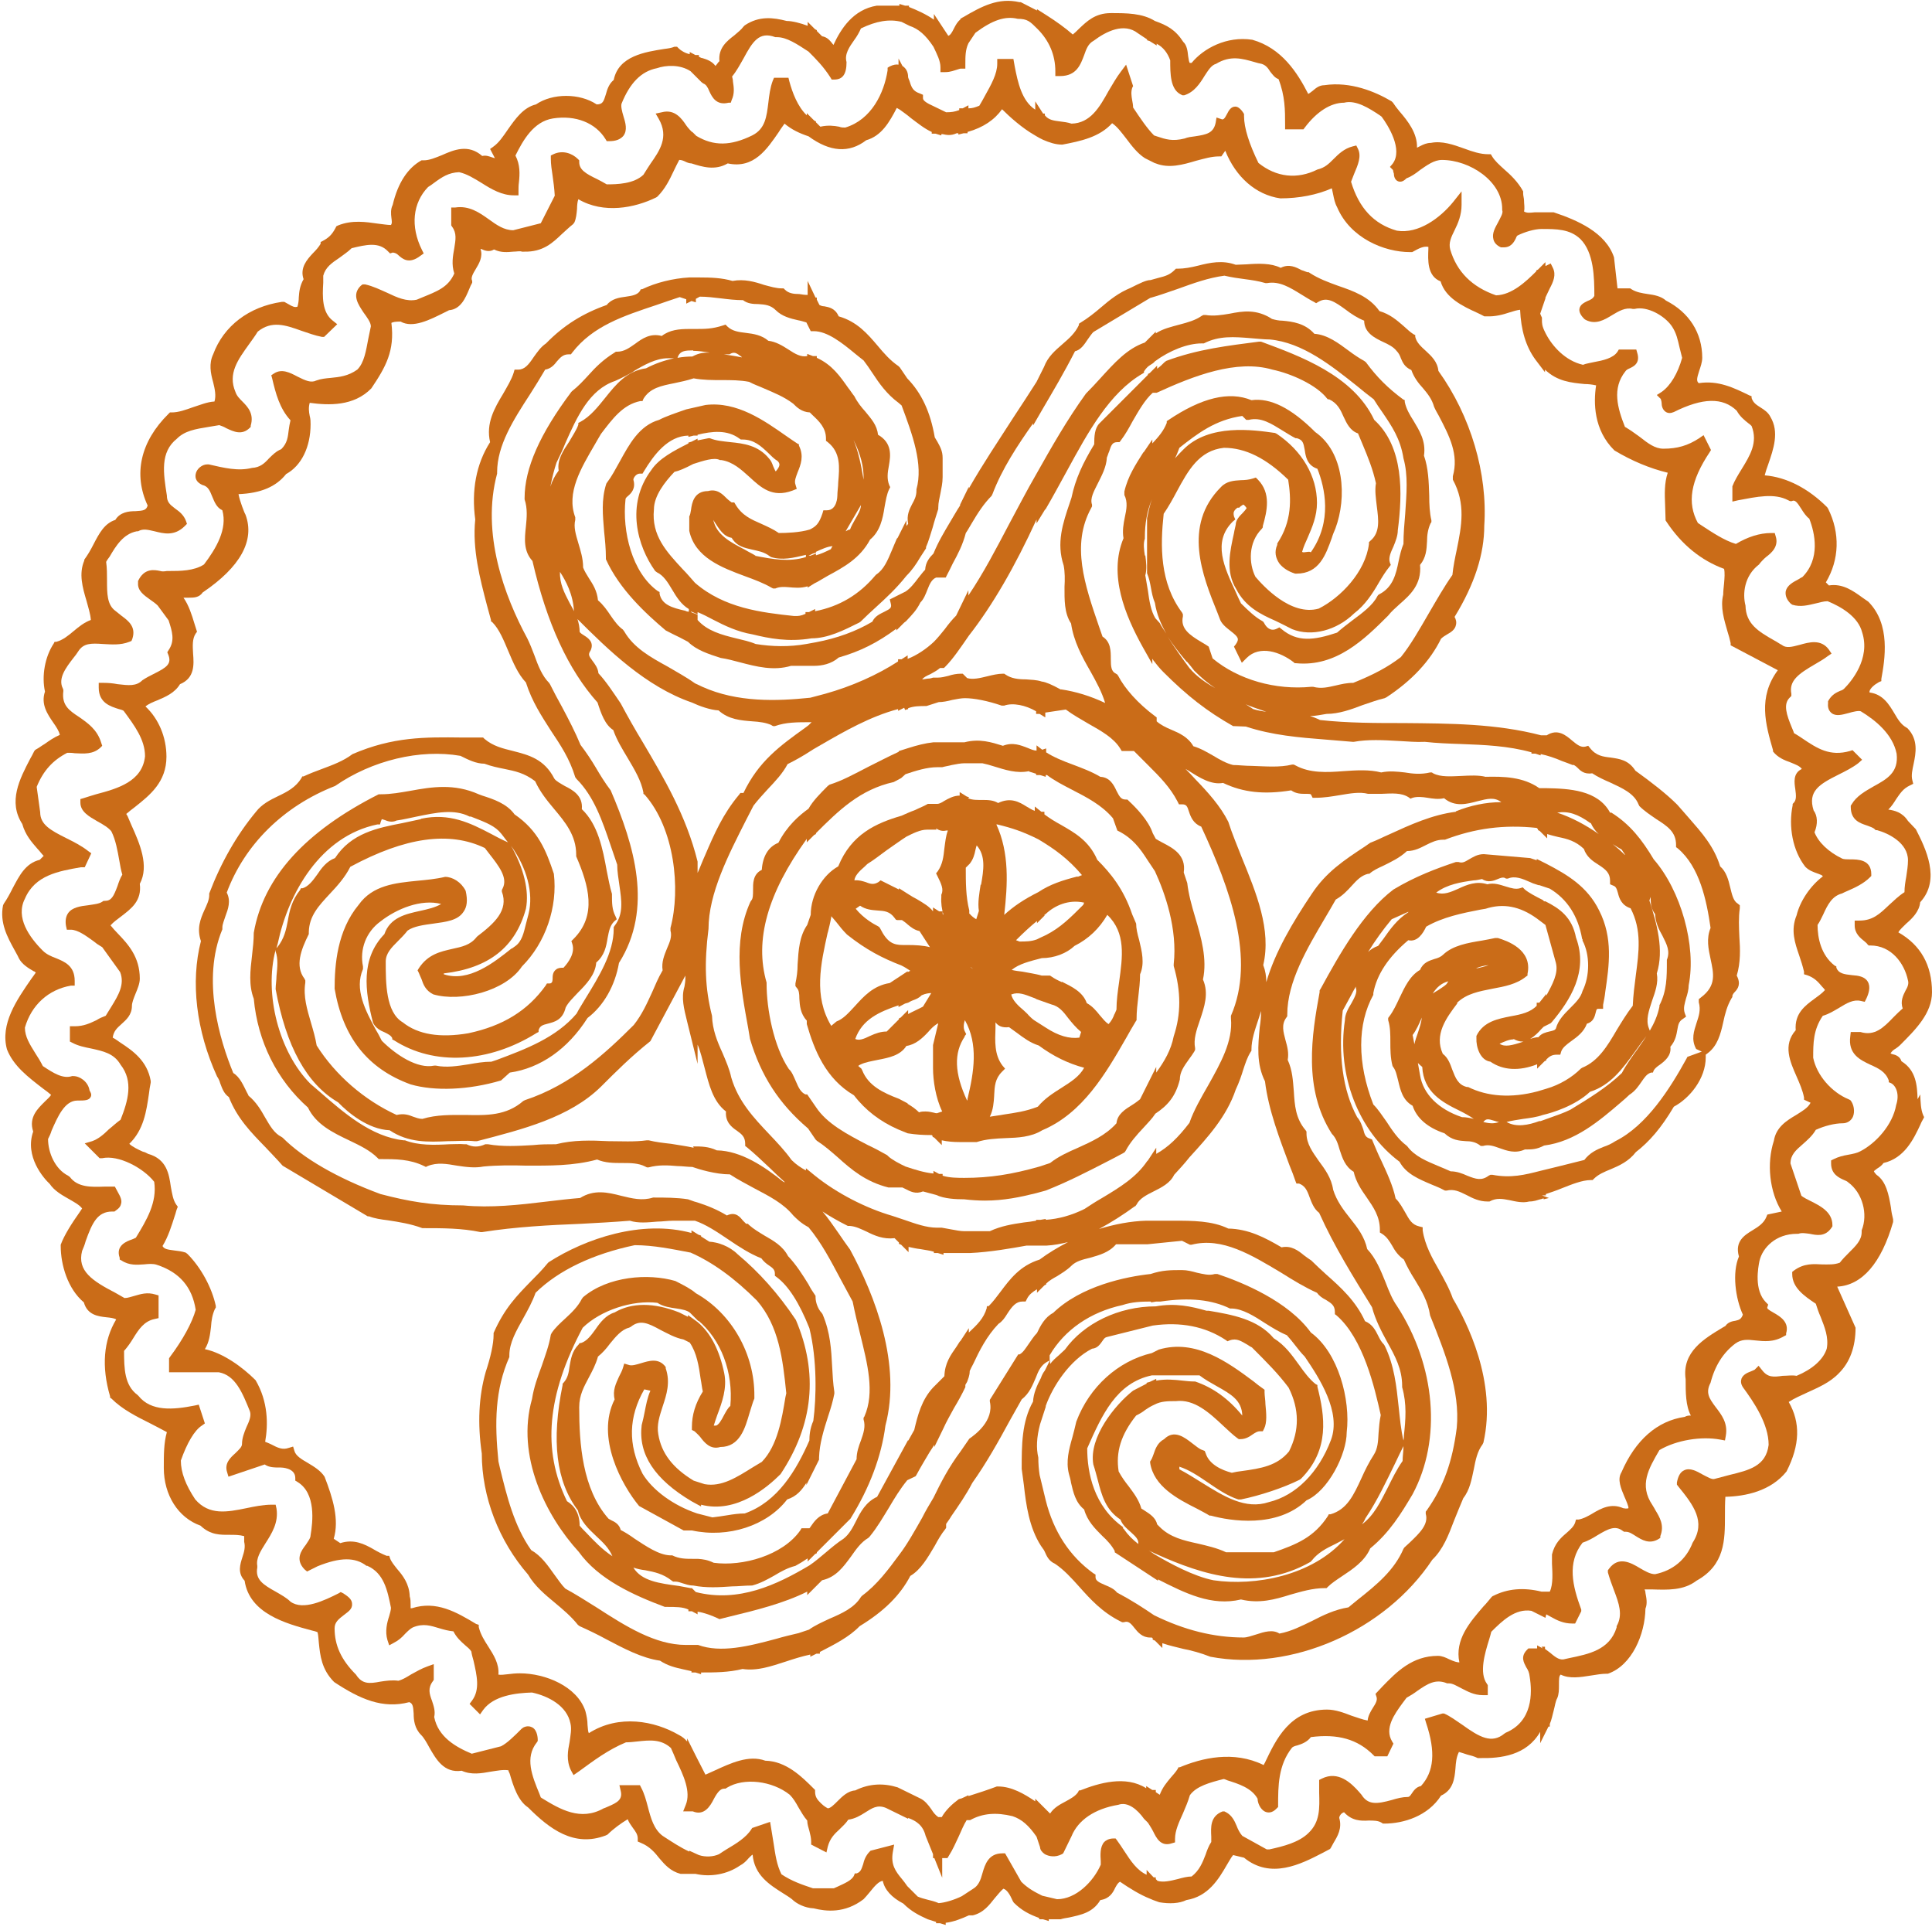
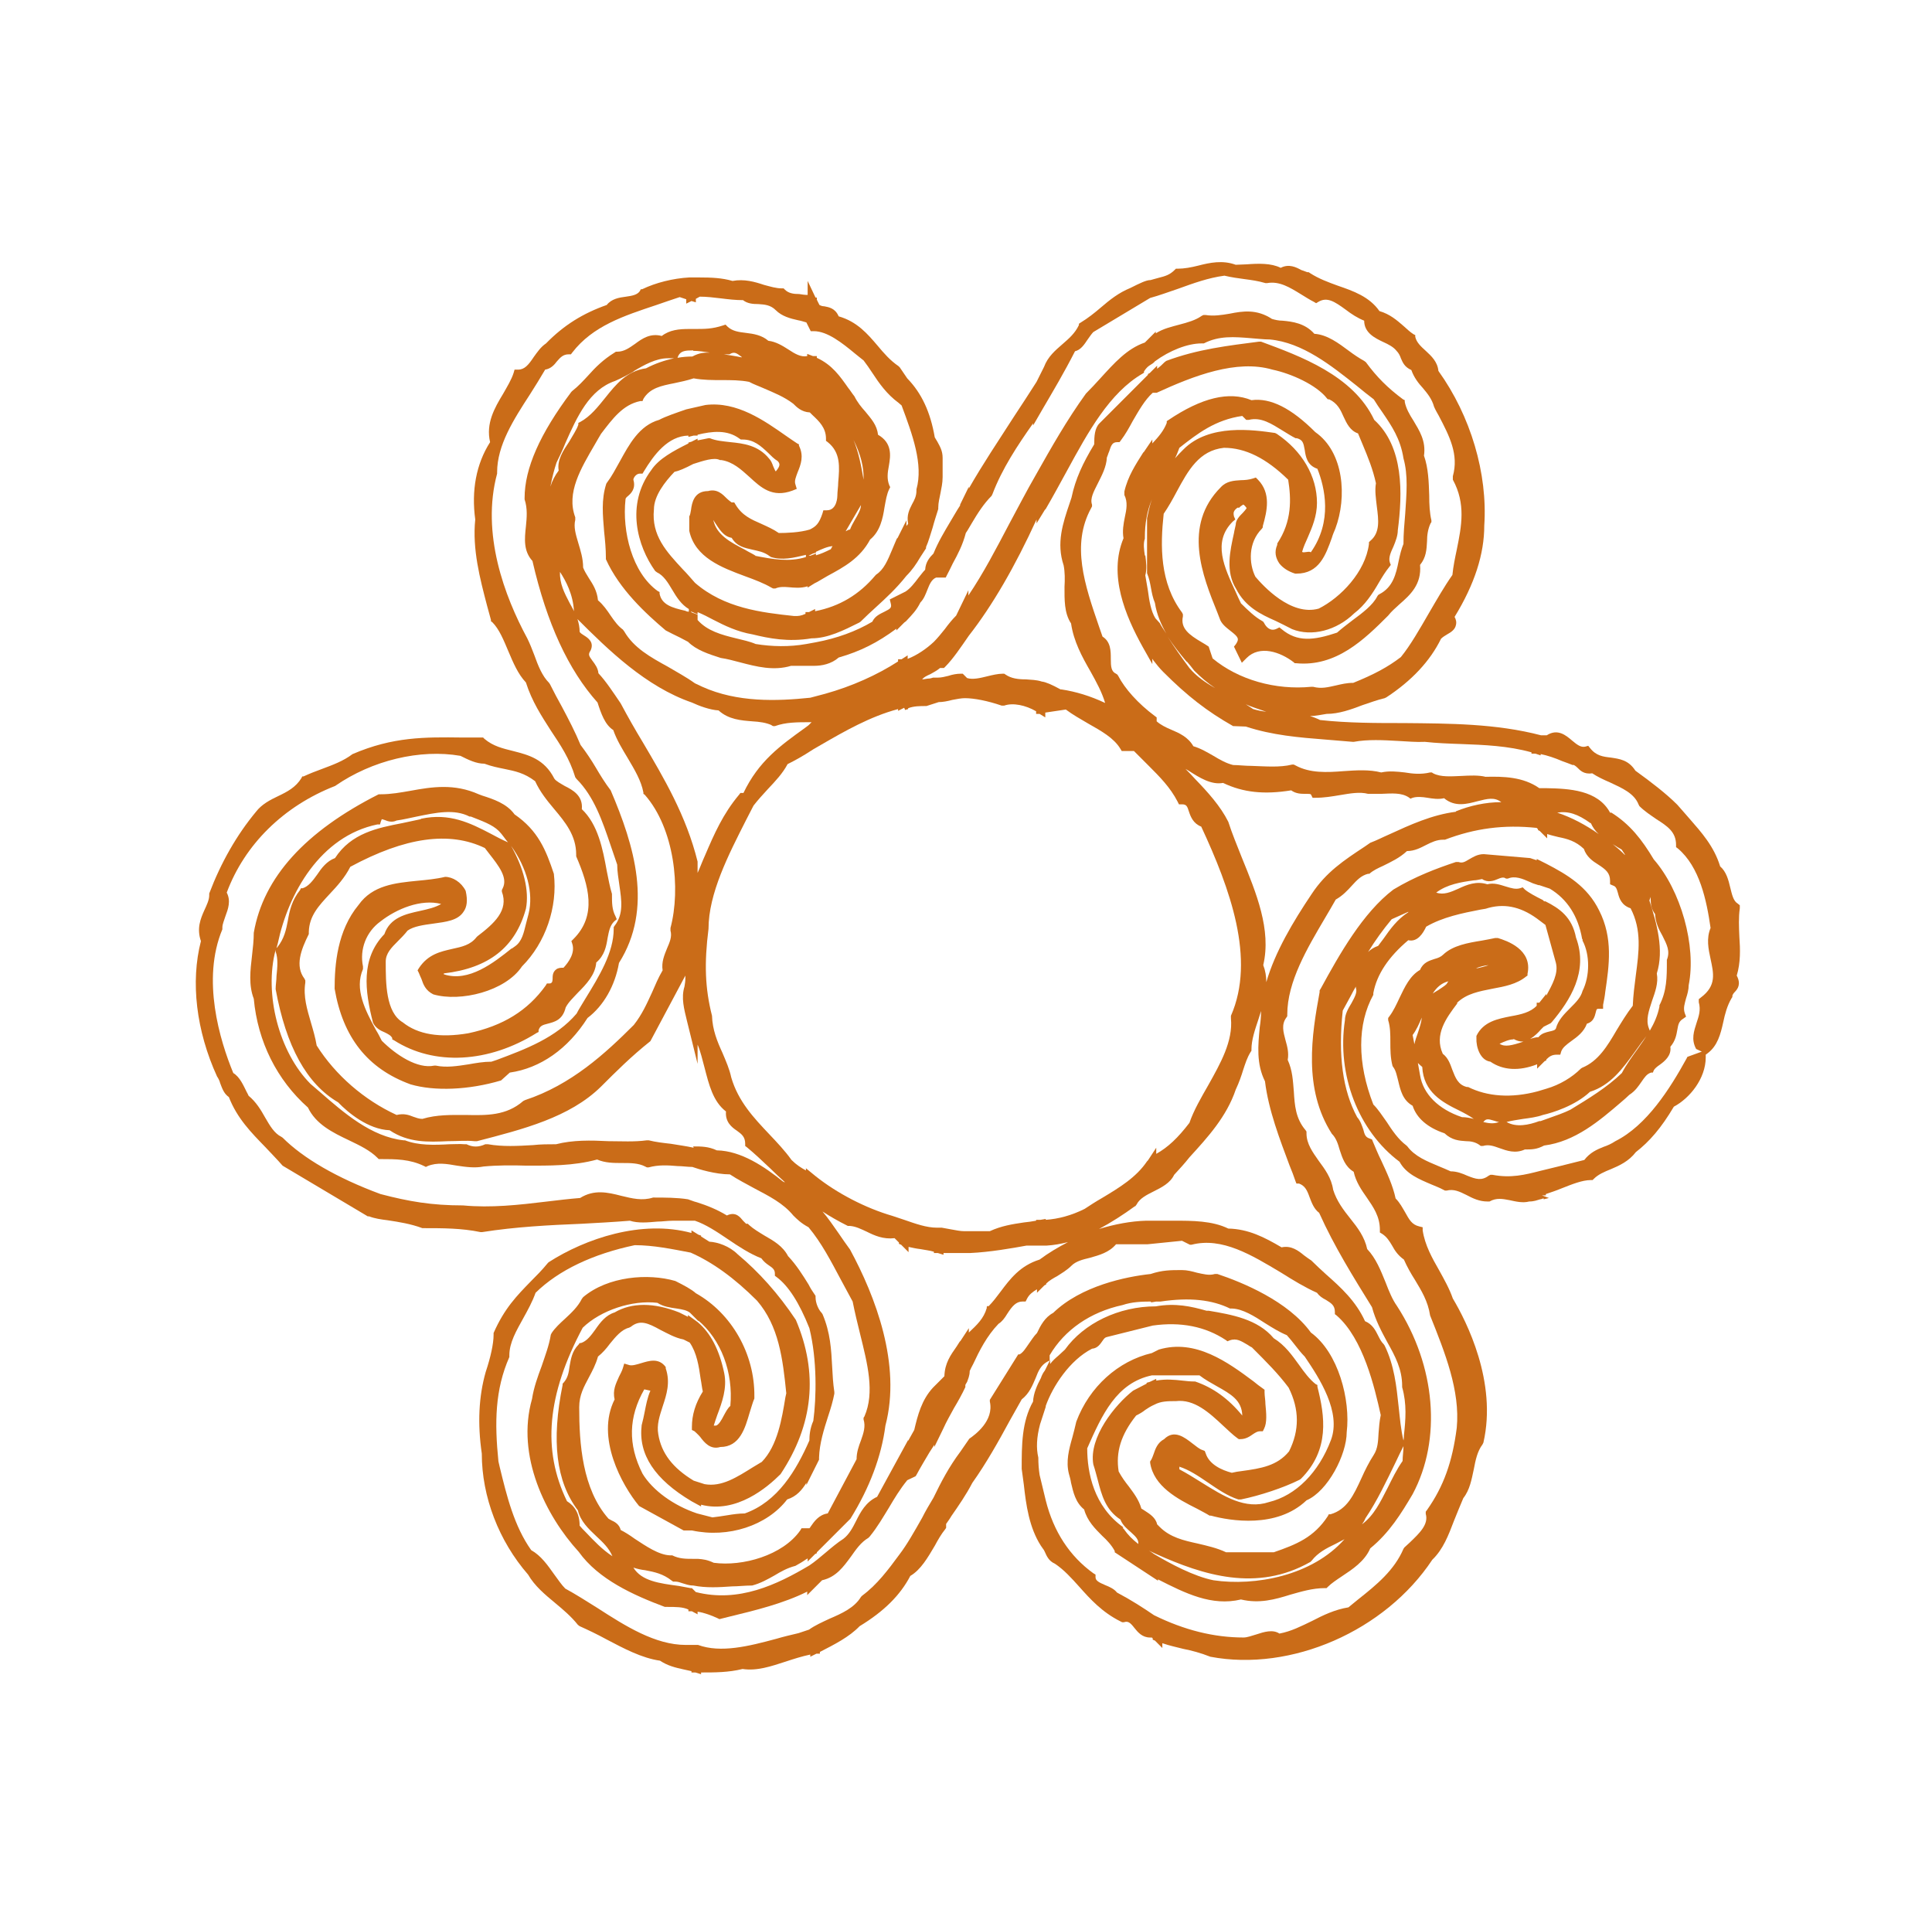
<svg xmlns="http://www.w3.org/2000/svg" id="Layer_1" data-name="Layer 1" viewBox="0 0 44.23 44.11">
  <defs>
    <style>
      .cls-1 {
        fill: #ca6c18;
      }
    </style>
  </defs>
-   <path class="cls-1" d="m43.9,25.16c-.01-.31-.03-.66-.37-.87-.03-.11-.14-.15-.2-.16-.01,0-.03-.01-.05-.02.04-.06.07-.08.12-.11.03-.02.07-.05.1-.08.36-.36.73-.73.73-1.21,0-.62-.26-1.08-.77-1.37.03-.06.11-.13.18-.2.14-.12.3-.28.32-.49.48-.52.12-1.24-.1-1.67l-.18-.19c-.13-.2-.31-.24-.45-.26.08-.08.13-.16.18-.24.09-.13.16-.24.31-.31l.08-.04-.02-.08c-.03-.11,0-.24.03-.38.05-.24.11-.55-.14-.81l-.03-.02c-.11-.06-.19-.18-.27-.32-.12-.2-.26-.44-.57-.48,0,0,0-.02,0-.03.02-.07.11-.15.22-.21l.05-.02v-.05c.08-.44.22-1.25-.3-1.77-.04-.03-.09-.06-.13-.09-.22-.16-.46-.33-.77-.28l-.07-.07c.31-.52.33-1.13.05-1.69l-.02-.03c-.43-.43-.93-.69-1.43-.73.02-.08.05-.17.08-.25.12-.35.26-.74.05-1.09-.05-.1-.14-.16-.22-.21-.09-.06-.17-.1-.21-.22v-.04s-.05-.02-.05-.02c-.35-.17-.71-.35-1.16-.28-.06-.05-.04-.12.01-.28.03-.09.07-.2.07-.3,0-.57-.3-1.04-.83-1.31-.11-.1-.27-.13-.42-.15-.13-.02-.26-.04-.37-.11l-.03-.02h-.29l-.08-.71c-.19-.57-.84-.85-1.38-1.03h-.4s0,0,0,0c-.01,0-.02,0-.04,0-.1.01-.18.02-.24-.02.02-.08,0-.17,0-.25,0-.05-.02-.11-.02-.16v-.05c-.12-.22-.29-.38-.44-.51-.11-.1-.21-.19-.27-.29l-.03-.05h-.06c-.18,0-.36-.06-.55-.13-.25-.09-.51-.18-.76-.13-.1,0-.18.04-.24.07-.04.02-.06.03-.08.04.01-.33-.21-.61-.4-.83-.06-.07-.11-.14-.15-.2l-.03-.03c-.37-.22-.94-.46-1.54-.37-.12,0-.2.07-.27.13-.05.04-.08.06-.1.07-.25-.49-.61-1.05-1.28-1.24-.59-.09-1.12.2-1.39.53-.02,0-.04,0-.04,0-.02-.01-.03-.1-.04-.16-.01-.11-.03-.25-.11-.32-.18-.28-.37-.38-.65-.48-.29-.18-.65-.18-1.01-.18s-.55.19-.73.36c-.05.05-.09.09-.14.13-.17-.15-.38-.3-.6-.44l-.22-.14v.03l-.37-.19h-.03c-.48-.11-.86.09-1.3.35-.01,0-.02.01-.03.02h-.02v.02c-.07.06-.11.13-.15.21-.05.1-.08.15-.13.17l-.33-.5v.13c-.17-.12-.39-.22-.57-.29v-.03h-.09l-.13-.04v.04h-.52c-.54.09-.82.53-.99.9,0-.01-.02-.02-.03-.04-.05-.06-.11-.14-.23-.16l-.12-.12v-.02l-.04-.02-.17-.17v.09c-.16-.06-.35-.11-.48-.11-.31-.08-.63-.12-.96.1l-.03.03c-.05.07-.13.13-.21.2-.17.13-.37.29-.34.59-.02.02-.04.04-.05.06-.02.02-.03.04-.04.05-.08-.11-.2-.15-.3-.18-.03,0-.05-.02-.08-.03v-.04h-.08l-.13-.07v.05c-.1-.02-.2-.08-.25-.13l-.04-.04h-.06c-.07.03-.15.04-.23.05-.44.07-1.05.16-1.16.71-.11.09-.15.22-.18.33-.05.16-.07.23-.21.23-.39-.26-1.01-.26-1.39,0-.29.07-.47.33-.64.57-.11.16-.21.31-.34.4l-.07.05.11.21s0,0,0,0c0,0-.05-.01-.07-.02-.06-.02-.13-.05-.22-.03-.32-.28-.65-.14-.92-.02-.15.06-.29.12-.42.12h-.05c-.31.17-.54.51-.66,1.02-.05.1-.04.21-.03.29.01.08.02.13-.01.17-.09,0-.19-.02-.29-.03-.28-.04-.6-.09-.92.04l-.04.02-.02.04c-.08.15-.15.22-.3.3l-.04.02v.04c-.04.07-.1.14-.18.22-.13.14-.3.33-.21.59-.09.16-.1.29-.11.42,0,.07-.01.14-.03.21-.06.02-.11,0-.21-.06-.03-.02-.06-.03-.09-.05h-.03s-.03,0-.03,0c-.75.11-1.33.55-1.57,1.2-.1.21-.06.43,0,.64.04.16.07.31.03.44-.17.01-.33.08-.49.13-.17.06-.33.12-.49.12h-.04l-.03.03c-.65.64-.81,1.39-.48,2.1-.03.11-.1.12-.28.13-.15,0-.35.02-.46.2-.25.08-.37.31-.5.56-.06.12-.13.24-.21.35v.02c-.13.3-.04.62.05.92.04.15.09.3.1.44-.16.06-.28.16-.4.26-.12.1-.24.2-.39.24h-.04s-.02.04-.02.04c-.2.3-.28.74-.2,1.1-.1.29.06.52.19.71.07.1.13.19.15.28-.14.06-.25.14-.35.21-.07.04-.13.09-.19.12l-.03.02-.02.03c-.03.06-.06.12-.09.17-.24.46-.51.98-.18,1.49.07.25.21.41.35.57.05.05.09.11.14.16l-.09.09c-.33.08-.47.37-.62.65-.06.12-.13.25-.2.35l-.02.04c-.08.4.1.73.26,1.02.03.06.07.12.1.19.07.14.22.23.34.3.02,0,.03.02.05.03-.03.04-.06.09-.1.14-.34.49-.72,1.04-.56,1.62.15.38.48.63.83.9.06.04.12.09.18.14-.03.05-.09.1-.14.15-.16.16-.38.36-.27.69-.2.57.24,1.07.38,1.2.1.15.27.25.43.34.12.07.24.13.31.22l-.06.09c-.17.24-.35.52-.43.74v.03c0,.43.16.98.53,1.29.08.29.33.32.51.34.1.01.18.02.23.05-.29.48-.34,1.08-.14,1.76v.03s.03.02.03.02c.25.25.57.41.89.57.12.06.25.13.38.2-.07.25-.07.51-.07.82,0,.62.33,1.14.84,1.32.23.22.46.21.67.21.11,0,.22,0,.33.03v.13c.03.12,0,.23-.04.35-.05.16-.12.36.05.54.11.75.94.98,1.54,1.14.04.01.09.02.13.04.02.08.02.16.03.25.03.28.06.6.35.89.59.39,1.11.62,1.72.46.08.03.09.1.1.26,0,.15.02.34.17.49.07.07.13.18.19.29.15.26.33.59.74.53.22.1.45.06.67.02.14-.02.28-.05.4-.03,0,.03.02.05.03.08.08.28.19.62.42.77.49.49,1.05.92,1.78.64l.04-.02c.13-.13.31-.26.46-.35.03.08.08.14.12.2.06.08.11.15.11.24v.07l.07.03c.2.08.32.22.43.36.12.14.25.29.48.35h.34c.35.08.73.01,1.02-.19.08-.04.15-.11.2-.17.04-.04.07-.07.09-.08.04.47.39.69.69.88.08.05.16.1.21.14.1.1.29.2.5.21.28.07.71.12,1.14-.21.04-.04.09-.1.14-.16.12-.15.21-.25.3-.26.04.2.2.38.47.52.18.18.36.27.56.36l.19.06v.03h.09l.13.04v-.05c.18-.02.38-.1.53-.17h.09c.25-.06.38-.24.5-.39.07-.08.13-.16.2-.22.08.02.15.13.22.29l.02.03c.18.18.36.27.58.35v.03h.09l.13.04v-.04h.27c.06-.02.13-.03.19-.04.27-.06.55-.11.72-.4.21-.03.29-.17.34-.28.04-.07.06-.11.11-.14.22.15.46.3.69.39l.07.03h0l.14.05h0c.23.04.46.03.62-.05.5-.08.74-.48.93-.81.05-.08.09-.16.14-.22l.25.06c.61.5,1.3.15,1.8-.11l.17-.09.02-.03s.04-.07.06-.11c.09-.15.2-.33.13-.57,0-.04.04-.11.11-.13.18.2.39.2.56.19.12,0,.22,0,.3.05l.03.02h.03c.44,0,1-.17,1.3-.64.28-.13.31-.39.33-.62.01-.14.02-.26.08-.38.07.02.13.04.19.06.08.02.16.04.24.08h.05c.48.01,1.07-.06,1.38-.6v.26l.19-.38h.03v-.06c.04-.09.06-.2.09-.31s.04-.21.08-.28c.04-.09.04-.2.04-.3,0-.14,0-.21.04-.24.2.1.45.06.7.02.13-.02.24-.04.35-.04h.03c.55-.19.85-.9.86-1.49.05-.12.02-.25,0-.36,0-.03-.01-.06-.02-.08.06,0,.12,0,.17,0,.35.01.72.03,1.02-.2.65-.36.65-.93.65-1.49,0-.14,0-.29.01-.43.46-.01,1.04-.13,1.4-.58.31-.61.32-1.12.05-1.59.12-.08.26-.14.41-.21.26-.12.53-.23.74-.45.25-.25.38-.6.38-1.04l-.42-.94h0c.57-.03,1.01-.54,1.28-1.48v-.03s0-.03,0-.03c-.02-.08-.04-.17-.05-.27-.05-.3-.11-.6-.33-.75-.05-.05-.06-.08-.06-.08,0-.01.05-.04.07-.06.05-.03.11-.07.15-.13.48-.11.69-.55.84-.87.02-.05.04-.09.07-.14l.02-.04-.02-.04c-.06-.14-.06-.3-.07-.48Zm-8.58,12.57l-.13-.07v.07h-.2l-.03.03c-.16.16-.07.3-.02.4.04.06.07.12.08.22.06.37.07,1.02-.55,1.28l-.03.02c-.29.24-.57.08-.96-.2-.15-.1-.28-.2-.42-.26h-.04s-.4.12-.4.12l.03.1c.22.66.18,1.11-.12,1.44-.11.02-.17.11-.21.17-.04.06-.06.08-.09.08-.12,0-.24.03-.37.07-.33.09-.54.12-.69-.12l-.06-.07c-.17-.19-.47-.49-.85-.3l-.06.03v.07c0,.08,0,.15,0,.22.01.36.02.67-.24.92-.22.22-.58.31-.9.38h-.06s-.56-.31-.56-.31c-.06-.07-.1-.15-.13-.23-.05-.12-.11-.24-.24-.31l-.04-.02h-.04c-.29.11-.27.37-.26.58,0,.04,0,.08,0,.12-.06.09-.1.2-.13.29-.07.18-.14.36-.32.5-.1,0-.21.03-.32.06-.16.04-.33.08-.46.04l-.04-.04v-.04h-.05s-.16-.17-.16-.17v.11c-.22-.1-.36-.31-.51-.54-.06-.09-.11-.17-.17-.25l-.03-.04h-.05c-.11,0-.18.05-.21.08-.1.11-.09.3-.08.44,0,.03,0,.06,0,.08-.17.39-.57.79-1,.79l-.34-.08c-.16-.08-.32-.16-.48-.32l-.37-.65h-.06c-.32,0-.4.25-.46.46-.04.15-.09.28-.21.35l-.26.17c-.16.08-.38.15-.53.16-.09-.04-.18-.06-.26-.08-.08-.02-.15-.04-.22-.07l-.24-.24c-.04-.06-.08-.11-.12-.16-.15-.18-.26-.33-.21-.62l.03-.17-.54.14-.02.02c-.09.09-.13.2-.15.29-.04.12-.06.18-.15.21h-.04s-.02.05-.02.05c-.05.11-.22.18-.37.25-.03.01-.06.03-.09.04h-.48c-.24-.08-.48-.16-.72-.32-.11-.22-.14-.45-.18-.71-.02-.12-.04-.24-.06-.37l-.02-.12-.41.14-.02.03c-.12.19-.35.33-.57.46-.06.04-.13.08-.17.11-.13.06-.31.07-.46.02l-.22-.1v.02c-.2-.09-.41-.23-.61-.36-.2-.15-.27-.4-.34-.67-.04-.15-.08-.3-.15-.43l-.03-.06h-.47l.03.13c.05.2-.08.27-.29.36-.03.01-.06.03-.1.04-.53.3-1,.02-1.41-.23l-.03-.02-.03-.08c-.17-.41-.34-.83-.06-1.18l.02-.03v-.04s0-.2-.12-.27c-.04-.02-.11-.05-.21,0l-.04.03c-.16.16-.33.33-.47.4l-.67.17c-.36-.15-.77-.38-.86-.84.03-.13-.01-.25-.05-.37-.06-.16-.1-.29.02-.45l.02-.03v-.36l-.14.05c-.14.05-.26.12-.37.18-.1.06-.19.12-.3.15-.14-.02-.28,0-.41.02-.26.05-.42.06-.56-.16-.34-.34-.49-.67-.49-1.06,0-.14.09-.21.22-.31.09-.07.19-.13.18-.25,0-.11-.11-.18-.2-.24l-.06-.03-.05.03c-.32.16-.81.4-1.1.19-.09-.09-.22-.16-.34-.23-.29-.16-.47-.28-.42-.55v-.02s0-.02,0-.02c-.03-.17.07-.33.19-.52.14-.22.3-.47.25-.79l-.02-.09h-.09c-.19,0-.39.04-.58.08-.44.09-.85.17-1.17-.2-.22-.33-.33-.62-.33-.89.14-.4.31-.69.48-.8l.07-.05-.14-.43-.09.02c-.5.1-1,.14-1.29-.22l-.02-.02c-.3-.22-.31-.6-.31-1.01.08-.09.15-.19.21-.29.13-.21.25-.39.49-.44l.09-.02v-.52l-.07-.02c-.19-.06-.34-.01-.48.03-.08.02-.15.05-.23.05-.07-.04-.14-.08-.21-.12-.52-.27-.88-.5-.76-.96.03-.07.06-.14.08-.22.15-.42.27-.68.61-.68h.05c.05-.04.13-.08.15-.17.03-.09-.02-.18-.07-.27l-.07-.13h-.07c-.06,0-.12,0-.18,0-.29.01-.6.02-.78-.22l-.04-.03c-.3-.15-.46-.53-.46-.84.03-.06.06-.12.08-.19.14-.32.3-.69.59-.69.17,0,.27,0,.31-.09.02-.05,0-.09-.03-.14-.03-.2-.22-.33-.37-.33h-.03c-.21.07-.43-.07-.67-.23-.05-.1-.11-.2-.17-.29-.13-.21-.24-.38-.24-.59.15-.52.54-.87,1.05-.96h.09v-.11c0-.35-.24-.44-.43-.52-.11-.04-.22-.09-.3-.17-.31-.31-.63-.76-.41-1.19.23-.54.77-.63,1.28-.72h.09s.15-.32.15-.32l-.07-.05c-.15-.12-.33-.21-.51-.3-.36-.18-.59-.31-.59-.59l-.08-.58c.15-.37.37-.61.7-.78.06,0,.11,0,.17.01.21.01.42.03.59-.13l.04-.04-.02-.06c-.09-.31-.31-.46-.51-.6-.23-.15-.4-.27-.36-.59v-.03s-.01-.03-.01-.03c-.12-.23.07-.48.24-.7.04-.05.08-.1.11-.15.12-.19.29-.19.57-.17.19.01.4.03.6-.05l.05-.02.02-.05c.09-.27-.09-.41-.24-.52-.05-.04-.09-.07-.15-.12-.19-.14-.19-.4-.19-.69,0-.14,0-.29-.02-.43.02-.04.05-.08.08-.12.14-.24.31-.52.62-.58h.03c.12-.07.24-.03.38,0,.2.05.45.12.69-.12l.05-.05-.02-.06c-.05-.14-.15-.22-.25-.29-.12-.09-.19-.15-.19-.3-.08-.51-.16-.99.23-1.3.18-.18.42-.22.73-.27.08-.01.16-.03.24-.04.06.02.11.04.16.07.17.08.36.17.54-.01l.02-.02v-.03c.08-.27-.07-.43-.19-.55-.07-.07-.13-.13-.16-.22-.18-.42.06-.74.31-1.09.07-.1.14-.19.2-.29.32-.26.64-.15,1-.02.15.05.31.11.47.14h.05s.3-.29.3-.29l-.1-.08c-.25-.19-.24-.55-.22-.87,0-.06,0-.13,0-.16.05-.19.19-.29.37-.41.09-.07.19-.13.28-.22.33-.08.62-.15.83.07l.05.05.06-.02s.07,0,.13.06c.09.08.24.22.51.01l.07-.05-.04-.08c-.27-.54-.21-1.08.14-1.44.05-.03.09-.06.13-.09.19-.14.34-.24.58-.25.18.04.34.14.52.25.22.14.46.28.73.28h.11v-.11c0-.06,0-.12.01-.19.02-.19.03-.4-.08-.61.17-.34.41-.78.86-.85.52-.08.97.1,1.2.47l.03.05h.06c.15,0,.25-.04.32-.12.1-.13.05-.3,0-.46-.03-.1-.06-.22-.04-.28.19-.47.45-.74.81-.81.2-.07.53-.09.77.07l.25.25.04.03c.06.02.1.08.14.18.06.13.16.33.44.26h.05s.02-.06.02-.06c.07-.15.05-.29.03-.42,0-.04-.01-.08-.02-.12.1-.12.18-.27.26-.41.21-.39.36-.63.73-.49h.04c.22,0,.46.16.72.33.17.17.34.34.5.59l.03.05h.06c.19,0,.28-.12.28-.4-.05-.18.06-.34.18-.51.06-.08.11-.17.15-.26.35-.17.65-.22.93-.15l.18.09c.21.07.37.21.55.48h0c.08.17.16.32.16.47v.11h.11c.12,0,.21-.04.28-.06.03-.01.06-.02.07-.02h.11v-.11c0-.17,0-.32.07-.47l.16-.24c.39-.29.68-.39.97-.32.22,0,.28.06.45.23.27.27.41.6.41.97v.11h.11c.38,0,.47-.27.55-.48.05-.14.09-.26.22-.33.28-.21.69-.42,1.01-.17l.21.14v.02l.06.02.16.1v-.04c.15.08.25.21.31.38,0,.3,0,.66.24.78l.04.02h.04c.23-.07.36-.27.47-.45.08-.12.15-.24.26-.27.33-.2.6-.12.88-.04.06.02.11.03.16.04.1.03.15.1.2.18.05.06.1.14.19.17.15.39.15.71.15,1.04v.11h.42l.03-.04c.27-.36.59-.57.9-.57.27-.07.58.13.82.29l.04.03c.14.19.5.75.25,1.08l-.06.07.07.07s.01.06.02.08c0,.06.02.15.1.18.08.03.15-.03.19-.07.11-.04.21-.11.31-.19.16-.11.32-.23.5-.23.64,0,1.38.49,1.38,1.12v.03c.03.06-.04.17-.09.27-.07.13-.15.26-.11.4.02.08.08.14.17.18h.05c.18.01.25-.12.29-.2.01-.03.02-.05.04-.07.16-.08.39-.15.55-.15.34,0,.65,0,.89.23.31.31.32.88.32,1.3-.03.06-.08.09-.16.12-.08.04-.16.08-.18.17-.02.09.05.18.11.24l.03.02c.23.12.43,0,.61-.11.15-.09.3-.18.47-.14h.02s.02,0,.02,0c.29-.07.68.15.85.39.11.16.14.32.18.49.02.08.04.16.06.24-.1.36-.27.64-.47.78l-.11.07.09.09s.02.06.02.09c0,.07.02.16.1.21.05.03.11.03.18,0,.66-.33,1.12-.34,1.44-.03.07.13.18.22.27.29.03.02.05.04.07.06.15.38-.04.68-.23.99-.08.13-.16.26-.21.39v.02s0,.33,0,.33l.13-.03c.43-.08.83-.17,1.15,0l.04.02h.04c.07-.04.12.02.22.18.05.08.11.17.18.22.13.33.26.92-.16,1.34-.01,0-.06.03-.09.05-.11.06-.26.13-.29.28-.01.09.02.18.11.27l.04.03c.19.06.37.01.54-.03.09-.02.18-.05.27-.05.32.13.7.36.79.71.2.61-.26,1.14-.41,1.29-.02.02-.05.04-.09.05-.09.04-.2.09-.28.24v.05c-.01.1.02.17.08.22.1.08.24.04.39,0,.1-.03.23-.06.28-.04.33.2.73.52.82.97.05.43-.22.58-.53.75-.19.11-.39.22-.5.41l-.02.03v.03c0,.3.21.37.36.42.08.03.15.05.19.09l.02.02h.03c.26.07.71.29.71.69,0,.12-.02.25-.04.38-.02.11-.04.23-.04.35-.14.09-.25.2-.36.3-.21.2-.37.35-.67.35h-.11v.11c0,.19.13.29.23.37.02.02.05.04.06.06l.03.03h.04c.48,0,.78.41.86.8.02.07,0,.14-.06.24-.05.1-.12.24-.06.4-.07.06-.14.13-.21.2-.23.24-.43.44-.76.34h-.22s-.01.09-.01.09c-.06.42.23.55.46.66.18.08.35.16.42.36v.04s.05.02.05.02c.12.06.2.26.12.5-.08.46-.47.88-.82,1.06-.07.04-.17.06-.28.08-.12.02-.23.05-.33.1l-.06.03v.07c0,.25.19.33.3.38.03.01.07.03.09.05.33.24.46.73.31,1.1v.04c0,.19-.14.32-.29.47-.07.07-.15.15-.21.23-.13.05-.26.04-.4.04-.2-.01-.42-.03-.65.14l-.04.03v.05c0,.31.27.5.54.68.03.1.07.21.11.3.09.23.19.47.14.73-.08.25-.33.47-.69.62-.11-.02-.21,0-.32,0-.21.03-.34.04-.47-.13l-.08-.1-.09.09s-.06.03-.09.04c-.08.03-.17.07-.21.16-.02.06-.02.12.03.2.25.34.59.84.59,1.32-.06.49-.45.58-.9.69-.12.03-.23.06-.34.09-.06.02-.17-.05-.27-.1-.14-.08-.29-.16-.42-.1-.09.04-.14.13-.17.28v.05s.03.04.03.04c.35.43.64.81.33,1.29-.15.39-.46.64-.86.72-.11,0-.23-.07-.35-.14-.2-.12-.48-.28-.7.01l-.03.04v.05c.04.14.09.28.14.41.11.29.21.56.06.82v.03c-.16.52-.65.61-1.08.7l-.09.02c-.12.04-.21-.02-.35-.14-.04-.03-.08-.06-.12-.09v-.05h-.08Z" />
-   <path class="cls-1" d="m35.4,36.95s.07.04.11.06c.14.08.29.15.48.15h.07l.14-.28v-.04c-.2-.54-.33-1.07.03-1.53.12-.04.23-.1.34-.17.25-.15.41-.23.58-.1l.03.02h.04c.08,0,.15.05.23.1.13.08.31.2.53.06l.03-.02v-.04c.1-.25-.02-.44-.11-.59-.02-.04-.04-.07-.07-.12-.31-.46-.09-.83.16-1.26.39-.23.96-.32,1.39-.24l.11.02.02-.11c.05-.29-.1-.48-.23-.65-.15-.2-.24-.33-.12-.56.1-.39.29-.69.57-.9.14-.1.28-.09.45-.07.2.02.42.05.67-.1l.04-.02v-.04c.08-.26-.14-.39-.28-.47-.14-.08-.16-.1-.15-.13l.02-.06-.05-.05c-.28-.28-.18-.8-.15-.95.07-.3.37-.62.86-.62h.03c.08-.03.17-.01.26,0,.15.03.35.08.5-.14l.02-.03v-.03c0-.3-.28-.44-.5-.55-.08-.04-.16-.08-.21-.12l-.25-.74c0-.2.13-.31.28-.44.1-.09.22-.19.3-.33.2-.09.43-.15.62-.15.1,0,.19-.06.23-.15.05-.12.02-.29-.06-.38l-.04-.02c-.39-.16-.73-.55-.81-.95,0-.33,0-.64.22-.96.14-.04.25-.11.37-.18.18-.11.33-.2.5-.16l.09.02.04-.08c.05-.11.1-.26.03-.38-.07-.12-.22-.14-.36-.15-.19-.02-.31-.04-.36-.17v-.03s-.04-.02-.04-.02c-.31-.24-.39-.63-.39-.93.05-.07.09-.16.13-.24.1-.22.2-.42.43-.48.04-.02.08-.04.13-.06.16-.07.36-.16.51-.31l.03-.03v-.04c0-.34-.31-.34-.48-.34-.07,0-.15,0-.19-.02-.31-.15-.54-.37-.63-.6.08-.19.07-.38-.02-.5-.14-.44.13-.6.57-.82.16-.08.32-.16.45-.26l.09-.08-.22-.22-.06.02c-.46.13-.75-.06-1.09-.29-.06-.04-.12-.08-.19-.12-.01-.04-.03-.08-.05-.13-.12-.29-.2-.53-.05-.68l.04-.04v-.05c-.06-.3.17-.46.53-.67.1-.06.21-.12.3-.19l.09-.06-.06-.09c-.18-.25-.46-.17-.67-.11-.19.05-.31.08-.41,0-.06-.03-.11-.07-.17-.1-.37-.21-.65-.38-.66-.8-.07-.27-.03-.68.31-.94l.03-.04s.08-.09.13-.13c.12-.09.3-.24.22-.48l-.02-.07h-.08c-.27,0-.54.09-.81.25-.27-.08-.55-.27-.78-.42l-.09-.06c-.25-.46-.17-.96.27-1.62l.03-.05-.17-.34-.1.07c-.26.17-.5.24-.82.24-.19,0-.35-.12-.54-.27-.11-.08-.22-.16-.34-.23-.17-.43-.3-.88.01-1.27.02-.03.05-.05.1-.07.08-.04.25-.11.17-.36l-.02-.07h-.4l-.03.05c-.1.15-.33.2-.55.24-.08.02-.17.03-.24.06-.4-.09-.7-.42-.85-.71l-.02-.04c-.07-.14-.07-.2-.07-.28v-.05s-.03-.06-.04-.09l.12-.35v-.02c.03-.07.07-.14.1-.21.08-.15.15-.31.07-.47l-.05-.1-.12.06v-.09l-.17.17-.04.02v.02c-.24.24-.56.54-.92.55-.55-.19-.9-.54-1.05-1.05-.04-.15.02-.28.1-.44.08-.16.16-.35.16-.58v-.31l-.19.24c-.3.37-.8.74-1.29.66-.53-.15-.87-.52-1.05-1.12.02-.06.05-.12.07-.18.09-.21.17-.4.09-.57l-.04-.08-.08.02c-.2.05-.33.18-.44.29-.11.11-.2.2-.37.24-.46.23-.94.18-1.35-.15-.21-.43-.33-.8-.33-1.07v-.05s-.09-.17-.2-.17c0,0,0,0,0,0-.1,0-.15.09-.19.17-.06.12-.09.13-.12.12l-.12-.04-.02.12c-.05.24-.21.27-.47.31-.08.01-.17.02-.24.05-.28.07-.43.02-.64-.05l-.06-.02c-.16-.16-.32-.4-.48-.64,0-.05-.01-.11-.02-.16-.02-.11-.03-.2,0-.29l.02-.04-.16-.49-.12.16c-.1.13-.19.29-.28.44-.21.38-.42.74-.85.75-.09-.03-.18-.04-.26-.05-.15-.02-.26-.03-.35-.14v-.04h-.04s-.18-.28-.18-.28v.19c-.31-.2-.4-.63-.47-.99l-.03-.17h-.37v.11c0,.23-.14.48-.28.73-.04.08-.09.16-.13.23-.1.04-.16.06-.25.06v-.07l-.13.07h-.08v.04c-.11.04-.18.05-.3.05l-.31-.15h0c-.11-.05-.22-.11-.22-.17v-.08l-.07-.03c-.15-.05-.19-.13-.23-.26-.01-.04-.03-.07-.04-.11,0-.15-.07-.22-.13-.26h0s-.09-.17-.09-.17v.14c-.05-.01-.12,0-.2.04l-.05.03v.06c-.08.52-.37,1.13-.97,1.31-.05,0-.09,0-.14-.02-.11-.02-.25-.04-.43,0l-.1-.1v-.02l-.04-.02-.17-.17v.05c-.21-.2-.33-.52-.4-.78l-.02-.08h-.33l-.03.07c-.06.16-.08.33-.1.5-.04.32-.07.6-.37.75-.49.24-.88.25-1.28.01l-.08-.08-.03-.02s-.08-.08-.12-.14c-.1-.15-.26-.38-.56-.3l-.14.03.07.12c.24.42.02.73-.19,1.03-.06.09-.11.17-.16.25-.22.21-.6.22-.84.22-.07-.04-.14-.08-.22-.12-.25-.12-.41-.21-.41-.39v-.04l-.03-.03c-.13-.13-.35-.21-.56-.11l-.06.03v.07c0,.13.02.26.04.39.02.14.04.29.05.46l-.32.63-.63.16c-.21,0-.38-.12-.56-.25-.21-.15-.45-.32-.77-.27h-.09v.41l.02.03c.11.15.08.3.05.49-.03.17-.07.37,0,.58-.14.32-.4.41-.74.55l-.12.05c-.23.05-.45-.05-.68-.16-.16-.07-.32-.15-.5-.19h-.06s-.04.03-.04.03c-.22.21-.05.44.06.61.08.11.17.23.17.32-.02.09-.04.19-.06.29-.05.26-.09.54-.25.7-.21.15-.41.17-.61.19-.11.01-.22.02-.33.06-.12.06-.25,0-.43-.09-.17-.09-.36-.19-.54-.07l-.06.04.02.07c.08.34.17.69.42.96-.02.08-.03.15-.04.22-.02.16-.03.3-.17.44-.12.05-.2.13-.29.22-.1.11-.2.2-.38.21-.32.08-.64,0-.99-.08h-.04c-.11,0-.24.1-.26.22-.02.1.02.19.15.25.13.03.17.12.23.27.05.12.1.25.23.31.12.43-.14.87-.42,1.24-.23.15-.55.15-.8.15h-.05s-.09.02-.15,0c-.14-.03-.37-.07-.51.23v.05c-.01.17.13.27.27.37.07.05.13.09.18.14l.25.34c.08.25.15.46,0,.68l-.03.05.02.05c.09.22-.04.3-.34.45-.08.04-.16.08-.25.14-.14.14-.31.12-.57.09-.1-.02-.21-.03-.32-.03h-.11v.11c0,.35.27.43.46.49.04.01.08.02.11.04.25.34.49.66.49,1.04-.06.58-.63.74-1.12.87-.1.03-.2.06-.29.09l-.07.02v.08c0,.21.2.32.39.43.13.07.26.15.32.23.1.2.14.44.18.66.02.12.04.23.07.33-.05.08-.08.17-.11.26-.09.24-.14.34-.29.34h-.03l-.03.02c-.07.05-.2.06-.32.08-.18.02-.37.05-.46.18-.05.07-.07.17-.05.29l.02.09h.09c.16,0,.35.14.53.27.06.05.12.09.19.13l.41.57c.11.28-.04.53-.2.79-.04.07-.09.14-.13.21-.08.03-.15.06-.21.1-.15.07-.29.14-.5.14h-.11v.35l.06.03c.13.07.28.1.43.13.27.06.52.11.67.37.3.38.17.83,0,1.26-.1.07-.18.15-.27.22-.12.12-.24.22-.38.27l-.17.05.34.34h.06c.37-.08.94.22,1.19.54.07.47-.17.87-.42,1.28-.02.01-.06.03-.09.04-.12.04-.38.14-.28.42v.04s.04.02.04.02c.18.12.36.1.52.09.1-.01.2-.02.29.01.52.17.81.51.89,1.03-.08.29-.29.68-.59,1.08l-.02.03v.32h1.14c.38.07.54.47.71.89.04.11-.02.24-.08.37-.05.12-.1.25-.1.38,0,.07-.06.12-.15.21-.11.1-.26.23-.19.44l.03.1.83-.28c.1.07.22.07.37.07,0,0,.33,0,.33.24v.06l.05.03c.43.26.35.92.3,1.22,0,.07-.06.14-.11.22-.1.13-.25.33-.03.56l.06.05.24-.12c.52-.21.86-.21,1.12-.01h.02c.38.17.46.56.54.96,0,.05-.02.12-.04.19-.05.15-.1.35-.04.55l.04.12.11-.06c.1-.05.18-.12.25-.2.06-.06.12-.12.18-.15.24-.1.41-.04.61.02.1.03.21.06.32.07.07.14.17.23.26.31.06.05.12.1.15.15.01.07.03.14.05.21.08.35.15.66-.03.91l-.06.08.24.24.07-.1c.24-.33.75-.39,1.12-.4.37.08.8.3.88.71.03.13,0,.27-.02.42-.04.2-.08.42.03.65l.06.11.13-.09c.33-.24.66-.49,1.07-.66.08,0,.17-.01.26-.02.28-.03.54-.06.77.15.04.09.08.18.12.28.17.35.34.72.22,1.02l-.06.15h.22c.26.11.4-.12.48-.28.08-.15.15-.24.24-.24h.03l.03-.02c.39-.24,1.04-.16,1.44.16.08.08.14.18.2.29.06.1.12.21.2.3,0,.08.03.17.05.24.02.08.04.16.04.24v.07l.35.18.03-.13c.05-.19.15-.29.27-.4.07-.07.14-.13.2-.22.15-.02.27-.09.38-.16.16-.1.28-.19.48-.11l.51.25v-.02c.19.07.34.17.4.41l.17.42v.09h.03l.18.45v-.45h.12l.03-.05c.09-.14.16-.3.23-.45.06-.13.11-.26.18-.37h.08c.29-.16.6-.18.97-.09.21.07.37.21.55.47l.08.24c0,.06.05.12.11.16.09.05.24.08.39,0l.03-.02.19-.39c.15-.37.53-.63,1.07-.72.22-.08.44.11.59.32l.09.09h0s.08.12.12.2c.07.14.17.36.43.27l.07-.02v-.08c0-.19.09-.38.18-.58.06-.14.12-.28.16-.42.15-.21.46-.29.77-.37.03,0,.06.02.09.03.25.08.55.17.69.42,0,.09.06.25.18.3.05.02.15.04.26-.08l.03-.03v-.04c0-.43,0-.92.32-1.32.02-.02.07-.04.12-.05.1-.03.23-.08.31-.19.62-.08,1.07.05,1.43.41l.03.03h.29l.14-.29-.03-.05c-.18-.3.05-.62.24-.88.03-.04.06-.08.09-.12.09-.05.17-.1.25-.16.23-.16.42-.28.68-.17h.04c.09,0,.18.06.28.11.14.07.29.16.5.16h.11v-.23l-.02-.03c-.18-.25-.05-.69.05-1.01.02-.07.04-.13.05-.18.25-.25.55-.54.92-.48l.32.16h0Zm-1.21-.43l-.04.03c-.06.07-.12.15-.19.22-.31.36-.66.76-.55,1.28-.05,0-.12-.02-.23-.07-.08-.04-.17-.08-.26-.08-.59,0-.95.37-1.27.7l-.16.17.02.06c.03.08-.01.15-.08.26-.05.08-.11.18-.12.29-.12-.02-.24-.07-.37-.11-.18-.07-.37-.14-.56-.14-.85,0-1.17.69-1.41,1.19-.01.03-.03.05-.04.08-.69-.34-1.42-.16-1.92.05h-.03s-.02.04-.02.04c-.05.08-.11.14-.16.2-.09.11-.18.21-.25.39l-.09-.06v-.05h-.08l-.14-.09v.05c-.47-.3-1.08-.12-1.51.05h-.03s-.02.04-.02.04c-.06.09-.17.15-.28.21-.13.07-.27.14-.36.28l-.34-.34v.06c-.25-.17-.54-.34-.85-.34h-.03c-.21.08-.43.15-.65.22v-.02l-.15.07-.07.02h0c-.15.11-.3.25-.39.41h-.08c-.06-.04-.11-.1-.16-.18-.07-.1-.15-.2-.26-.25l-.51-.25h0c-.32-.1-.65-.09-.97.07-.17.01-.3.14-.41.25-.08.08-.16.16-.22.16h0s-.08-.04-.15-.11c-.08-.08-.14-.14-.14-.27v-.04l-.03-.03c-.27-.27-.63-.63-1.11-.64-.38-.14-.8.06-1.17.23-.07.03-.13.06-.2.09l-.22-.43s-.04-.08-.06-.12l-.14-.28v.07c-.05-.06-.11-.11-.19-.15-.55-.32-1.37-.48-2.06-.04-.02-.04-.02-.09-.03-.19,0-.1-.02-.21-.05-.32-.19-.56-.91-.86-1.5-.86-.1,0-.19.01-.27.02-.09.01-.16.02-.22.01.02-.25-.11-.45-.23-.64-.09-.14-.18-.28-.22-.45v-.05s-.06-.02-.06-.02c-.45-.27-.91-.54-1.47-.36-.02,0-.02,0-.03,0h0s0-.06,0-.08c0-.06,0-.13-.02-.19-.01-.29-.16-.48-.29-.63-.07-.09-.13-.16-.16-.24l-.02-.06h-.06c-.1-.04-.2-.09-.3-.15-.21-.12-.45-.24-.76-.14l-.15-.1c.13-.44-.02-.93-.21-1.42-.09-.14-.24-.23-.39-.32-.14-.08-.27-.16-.3-.27l-.03-.1-.1.03c-.14.05-.25,0-.4-.08-.04-.02-.09-.04-.14-.06.07-.39.07-.92-.22-1.41-.3-.3-.74-.62-1.16-.71.1-.16.12-.34.14-.51.01-.15.03-.28.09-.41l.02-.03v-.04c-.09-.42-.34-.88-.65-1.19l-.04-.03c-.09-.03-.19-.04-.27-.05-.15-.02-.22-.03-.26-.1.13-.21.21-.47.28-.69.02-.05.03-.11.05-.16l.02-.05-.03-.04c-.08-.11-.1-.26-.13-.42-.04-.28-.09-.63-.52-.75-.04-.02-.07-.04-.12-.05-.11-.05-.24-.11-.31-.18.33-.32.39-.74.45-1.15.01-.08.02-.16.04-.25v-.02s0-.02,0-.02c-.08-.46-.41-.69-.7-.88-.06-.04-.11-.08-.17-.11.02-.15.1-.22.2-.31.11-.1.24-.21.24-.42,0-.07.04-.17.08-.27.05-.12.1-.24.1-.35,0-.5-.27-.79-.51-1.04-.06-.06-.11-.12-.16-.18.07-.08.16-.14.25-.21.22-.17.47-.35.42-.74.22-.41,0-.92-.19-1.34-.03-.07-.06-.14-.09-.21l-.03-.05c.06-.05.13-.11.2-.16.34-.27.72-.57.72-1.15,0-.45-.18-.87-.48-1.15.07-.06.17-.1.27-.14.19-.08.4-.17.52-.37.34-.14.32-.45.3-.7-.01-.18-.02-.34.06-.46l.03-.04-.06-.19c-.06-.2-.13-.42-.25-.59.04,0,.08,0,.13,0,.1,0,.23,0,.31-.12.86-.58,1.2-1.19.98-1.78l-.02-.04s-.11-.26-.14-.43c.51-.02.86-.17,1.09-.46.35-.19.56-.62.56-1.14,0-.06,0-.12-.02-.19-.02-.1-.03-.19,0-.3.44.06,1.01.08,1.41-.33.33-.49.54-.86.46-1.5.04-.02.09-.03.21-.03.28.16.67-.04,1.01-.21l.1-.05c.27-.02.38-.29.46-.48.02-.04.03-.08.05-.11l.02-.04v-.04c-.04-.07.02-.17.08-.27.08-.13.17-.29.11-.46,0,0,.02,0,.02,0,.06.03.18.08.29.01.16.08.32.06.44.05.08,0,.15-.02.2,0h.05c.43.01.65-.2.87-.41.08-.07.16-.15.25-.22l.03-.04c.04-.09.05-.2.06-.31,0-.08.01-.17.03-.22.58.34,1.29.2,1.78-.04l.03-.02c.18-.18.28-.39.37-.58.04-.09.09-.18.13-.26.05,0,.1.02.14.04.04.02.09.04.14.04.25.08.54.17.83,0,.6.13.9-.33,1.17-.72.04-.07.09-.13.13-.19.17.14.34.22.55.29.49.36.93.39,1.32.09.35-.1.53-.41.7-.74l.07.04c.08.06.17.12.25.19.16.12.32.25.48.32v.04h.09l.13.04v-.03s.02,0,.03,0c.09.02.19.04.32-.02h.04v.03l.12-.03h.09v-.03c.36-.1.62-.28.79-.52.18.18.46.43.74.59l.05.03s0,0,0,0h0s.05.03.07.04l.08.04h0c.14.06.28.11.44.11.42-.08.85-.17,1.14-.49.12.08.22.22.33.36.12.16.25.33.42.44l.22.11h0s.03.01.03.01c.3.12.62.03.92-.06.19-.05.36-.1.52-.1h.06l.09-.13c.24.6.7,1.01,1.26,1.09.43,0,.84-.08,1.18-.23.01.04.02.09.03.14.02.1.04.2.09.29.3.71,1.08,1.03,1.67,1.03h.05c.16-.09.26-.14.37-.12,0,.02,0,.04,0,.05-.01.25-.03.62.28.74.11.38.51.57.84.72.06.03.11.05.16.08h.05c.2.01.38-.04.53-.09.09-.03.16-.05.24-.06.02.46.13.84.35,1.14l.22.29v-.06c.28.27.6.3.91.33.08,0,.17.01.26.03-.06.39-.06,1.02.42,1.49.4.24.81.41,1.22.51-.08.24-.07.49-.06.74,0,.1.01.21.01.32v.03l.02.03c.35.53.8.89,1.32,1.08.02.09.01.21,0,.33-.01.09-.02.19-.02.26-.07.29.02.57.1.85.03.09.05.17.07.26v.05s1.08.57,1.08.57c-.46.62-.28,1.24-.11,1.83v.03c.11.14.26.2.4.25.12.05.21.08.26.15-.21.1-.17.32-.15.46.02.15.03.25-.04.32l-.02.02v.03c-.1.49,0,1.04.29,1.41.09.09.19.12.27.15.08.03.12.04.13.07-.28.21-.52.56-.6.89-.14.34-.04.63.06.92.04.12.08.24.11.37v.06s.07.02.07.02c.17.06.25.15.35.27.02.02.04.04.06.07-.07.08-.16.14-.24.2-.22.16-.46.34-.43.72-.3.34-.13.72.02,1.06.07.16.14.32.17.48v.05s.15.07.15.07c-.06.12-.19.19-.33.28-.22.13-.46.28-.51.59-.17.52-.1,1.17.18,1.62l-.33.07-.02.05c-.06.15-.19.23-.32.31-.18.11-.41.25-.31.6-.16.37-.08.96.09,1.33-.04.11-.09.12-.17.14-.07.01-.17.03-.23.12l-.07.04c-.41.25-.93.55-.84,1.18,0,.3,0,.61.12.83-.05,0-.09,0-.14.03-.63.09-1.13.53-1.45,1.27-.1.16-.01.37.07.56.04.09.1.23.09.26,0,0-.03.02-.12,0-.27-.12-.5,0-.7.12-.1.06-.21.12-.32.14h-.06s-.02.07-.02.07c-.03.09-.11.16-.2.24-.13.11-.27.24-.33.49,0,.06,0,.14,0,.21.01.21.03.47-.05.64h-.19c-.41-.1-.78-.07-1.11.1Z" />
  <path class="cls-1" d="m36.86,18.6c-.28-.52-.94-.55-1.46-.56h-.16c-.37-.26-.82-.27-1.23-.26-.16-.04-.36-.03-.55-.02-.24.01-.48.03-.65-.06l-.03-.02h-.04c-.21.05-.4.03-.58,0-.18-.02-.35-.04-.54,0-.27-.07-.57-.05-.86-.03-.38.03-.77.05-1.1-.13l-.04-.02h-.04c-.28.07-.61.04-.92.03-.16,0-.31-.02-.43-.02-.16-.04-.3-.12-.45-.21-.14-.08-.29-.17-.46-.22-.12-.21-.32-.3-.51-.38-.12-.05-.24-.11-.33-.19v-.09l-.04-.03c-.39-.29-.69-.63-.84-.92l-.02-.03-.03-.02c-.11-.05-.12-.16-.12-.34s0-.39-.19-.51l-.08-.23c-.33-.96-.64-1.87-.18-2.71l.02-.04v-.04c-.05-.14.04-.3.13-.48.09-.18.2-.38.21-.6.02-.04.03-.09.05-.13.05-.16.08-.22.19-.22h.05l.03-.04c.1-.13.19-.29.27-.44.14-.24.28-.49.46-.65h.09c.85-.39,1.83-.77,2.65-.53.43.09,1.01.35,1.25.66l.02.02h.03c.19.09.26.24.33.4.07.15.15.32.33.38.03.08.07.16.1.24.13.31.24.58.31.9-.03.17,0,.35.02.53.04.31.08.6-.15.79l-.03.03v.04c-.08.64-.65,1.23-1.15,1.48-.64.18-1.28-.53-1.45-.73-.15-.3-.17-.78.15-1.1l.02-.03v-.03c.1-.35.19-.75-.11-1.06l-.05-.05-.06.02c-.09.03-.19.04-.28.04-.16.01-.33.02-.46.16-.88.88-.42,2.03-.08,2.87l.05.13c.04.13.15.21.25.29.18.14.21.18.12.31l-.04.05.18.37.11-.11c.3-.3.77-.14,1.08.1l.02.02h.03c.92.09,1.57-.55,2.11-1.09.07-.09.16-.17.26-.26.24-.21.51-.45.47-.9.14-.17.15-.35.16-.54,0-.14.02-.28.08-.41l.02-.03v-.04c-.04-.17-.05-.36-.05-.57-.01-.31-.02-.63-.12-.91.05-.34-.11-.58-.24-.8-.09-.14-.17-.28-.2-.43v-.04s-.04-.02-.04-.02c-.35-.26-.6-.51-.85-.85l-.04-.03c-.11-.06-.23-.14-.35-.23-.23-.17-.49-.37-.79-.39-.21-.24-.5-.28-.73-.3-.09,0-.17-.02-.24-.04-.35-.23-.67-.18-.97-.12-.18.03-.36.06-.55.03h-.05s-.04.02-.04.02c-.14.1-.32.15-.51.2-.18.05-.37.09-.54.2v-.04l-.18.18s0,0,0,0l-.07.07c-.41.14-.7.47-1.02.82-.1.11-.21.23-.33.35-.44.61-.79,1.23-1.14,1.85-.22.38-.42.77-.62,1.14-.3.57-.58,1.11-.93,1.63v-.12l-.28.58c-.09.09-.18.2-.26.31-.08.1-.17.21-.25.29-.17.16-.39.31-.6.39v-.08l-.14.09h-.08v.05c-.48.31-1.06.57-1.67.74l-.34.09c-.77.08-1.67.11-2.47-.25l-.17-.08c-.21-.15-.42-.26-.62-.38-.4-.22-.78-.43-1-.81l-.03-.04c-.11-.08-.19-.19-.28-.32-.08-.12-.17-.25-.29-.35-.02-.22-.12-.37-.21-.51-.05-.08-.1-.16-.13-.24,0-.21-.06-.39-.11-.56-.06-.2-.11-.37-.07-.53v-.03s0-.03,0-.03c-.21-.56.13-1.12.45-1.67.05-.09.1-.17.14-.24.26-.34.5-.67.9-.75h.05s.02-.05.02-.05c.15-.25.41-.3.71-.36.14-.03.29-.06.44-.11.44.08.86,0,1.27.08.11.06.23.1.34.15.23.1.46.19.67.35.08.08.19.19.38.2.02.02.04.04.06.06.15.14.31.29.31.54v.05l.04.03c.3.24.27.57.24.92,0,.1-.02.21-.02.31,0,0,0,.33-.24.33h-.08l-.02.07c-.08.24-.15.3-.29.37-.23.07-.54.08-.71.08-.13-.09-.27-.15-.4-.21-.23-.1-.44-.19-.59-.44l-.03-.05h-.06s-.07-.05-.11-.09c-.09-.09-.22-.23-.43-.17-.32,0-.37.27-.39.43-.01.06-.02.12-.04.15v.33c.13.61.74.84,1.28,1.04.22.08.43.16.6.26l.04.02h.05c.09-.04.19-.04.3-.03.13.01.27.03.44-.02v.03l.16-.1.06-.03h0c.08-.05.16-.09.24-.14.37-.2.74-.4.97-.83.23-.19.29-.48.33-.74.03-.16.05-.3.11-.42l.02-.04-.02-.04c-.06-.15-.04-.29-.01-.45.04-.23.08-.52-.25-.71-.02-.22-.16-.37-.29-.53-.09-.1-.18-.21-.25-.35-.05-.06-.09-.13-.14-.19-.19-.27-.37-.53-.72-.69v-.04h-.09l-.13-.05v.05h0c-.14.03-.28-.05-.43-.15-.14-.09-.29-.18-.46-.2-.15-.13-.34-.16-.51-.18-.17-.02-.31-.04-.42-.14l-.05-.05-.06.02c-.25.08-.4.08-.67.08h-.11c-.22,0-.44.02-.62.16-.26-.07-.45.06-.61.18-.13.09-.25.18-.41.18h-.03l-.03.02c-.26.16-.44.34-.6.52-.12.13-.23.25-.37.36l-.02.02c-.72.96-1.07,1.75-1.07,2.43v.03c.07.21.05.42.03.62-.03.28-.06.56.15.79.33,1.43.82,2.49,1.49,3.24.08.25.17.51.36.63.08.23.21.44.33.64.16.27.31.52.36.79v.03s.03.02.03.02c.68.77.83,2.15.59,3.05v.03s0,.03,0,.03c.04.14-.02.27-.08.41-.06.15-.13.31-.1.5-.1.17-.17.34-.24.5-.12.26-.23.51-.42.75-.65.65-1.43,1.37-2.49,1.72l-.04.02c-.39.34-.84.33-1.32.32-.32,0-.66-.01-.99.09-.08,0-.15-.03-.21-.05-.1-.04-.21-.08-.38-.04-.74-.34-1.4-.91-1.83-1.59-.03-.18-.08-.35-.13-.52-.09-.31-.18-.6-.13-.92v-.05s-.02-.04-.02-.04c-.22-.29-.08-.66.1-1.02v-.05c.01-.37.23-.6.48-.87.17-.18.35-.38.47-.62,1.26-.68,2.27-.82,3.08-.43.03.04.07.09.1.13.22.28.43.55.31.79l-.02.04v.04c.16.43-.18.73-.56,1.02l-.02.02c-.14.18-.33.22-.56.27-.26.06-.55.12-.76.44l-.03.05.03.06s.04.1.06.14c.04.12.09.26.27.35.62.18,1.65-.07,2.03-.64.54-.54.82-1.36.73-2.12-.18-.54-.36-.99-.9-1.36-.18-.25-.49-.35-.74-.43l-.08-.03c-.56-.25-1.07-.17-1.56-.08-.23.04-.45.08-.68.08h-.05c-1.68.85-2.64,1.9-2.86,3.17,0,.17-.02.35-.04.52-.04.34-.08.68.04.99.09.98.53,1.86,1.24,2.49.18.38.56.57.94.75.25.12.48.23.65.4l.03.03h.04c.35,0,.67,0,1,.16l.04.02.04-.02c.22-.09.44-.05.67-.01.2.03.41.06.61.02.32-.03.65-.03.97-.02.53,0,1.08.01,1.63-.14.37.16.79,0,1.1.16l.04.02h.04c.22-.06.43-.05.66-.03.11,0,.23.02.34.02.14.05.53.17.86.17.18.12.38.22.56.32.34.18.66.34.89.62.08.08.18.18.35.27.3.36.51.77.74,1.2.09.17.18.33.27.5.05.25.11.5.17.74.17.69.34,1.34.1,1.89l-.02.03v.04c.05.16,0,.31-.06.48-.05.13-.1.27-.1.43l-.66,1.24c-.21.03-.32.2-.39.3-.01.02-.02.03-.03.04h-.18l-.03.05c-.4.57-1.32.83-1.98.74-.15-.07-.24-.08-.36-.09h-.11c-.17,0-.32,0-.48-.08h-.05c-.26-.01-.55-.21-.81-.38-.11-.08-.22-.15-.32-.2-.03-.13-.14-.19-.21-.22-.03-.02-.06-.03-.07-.04-.6-.68-.67-1.72-.67-2.55,0-.28.11-.47.22-.68.08-.15.16-.3.21-.48.1-.08.19-.18.27-.29.13-.16.27-.33.44-.37l.04-.02c.21-.17.39-.09.68.07.16.08.33.18.53.22l.14.07c.16.23.21.54.25.83.02.1.03.21.05.29-.17.27-.25.54-.25.81v.07l.06.03s.09.08.13.13c.09.12.23.3.46.23.45,0,.57-.44.67-.78.04-.12.07-.24.11-.33v-.05c.01-.97-.52-1.9-1.34-2.36-.1-.09-.27-.18-.47-.28-.62-.18-1.54-.11-2.11.37l-.03.04c-.09.18-.24.32-.38.45-.12.11-.23.21-.31.33l-.02.04c-.04.25-.13.48-.21.72-.09.24-.18.49-.22.75-.37,1.3.31,2.67,1.07,3.5.45.63,1.25.99,1.97,1.26h.04c.22,0,.37,0,.5.06v.04h.08l.13.07v-.06c.15.02.33.09.46.15l.04.02.24-.06c.58-.14,1.23-.3,1.77-.57v.08l.34-.34c.32-.07.49-.31.66-.54.12-.17.23-.33.4-.43l.03-.03c.18-.22.31-.45.44-.66.13-.22.25-.42.42-.63l.19-.09.02-.03c.09-.17.2-.35.3-.52.04-.06.07-.11.11-.17v.05l.2-.41s0,0,0,0h0c.08-.18.17-.33.25-.48.09-.15.18-.31.26-.48v-.05s.02-.04.04-.07c.02-.06.06-.14.06-.25.02-.05.05-.1.08-.16.14-.3.31-.64.58-.92.08-.05.14-.13.2-.23.11-.17.2-.28.35-.28h.07l.03-.06c.05-.1.13-.16.23-.22v.08l.17-.17.04-.02v-.02c.07-.07.16-.12.25-.17.11-.07.23-.14.33-.24.1-.1.25-.14.42-.18.21-.06.44-.12.6-.31h.72s.79-.08.79-.08l.18.09h.04c.7-.18,1.38.24,2.05.64.27.17.55.34.82.46.05.07.12.12.2.16.13.08.21.13.21.28v.05l.04.03c.61.53.87,1.65,1.01,2.28-.03.14-.04.28-.05.41-.01.2-.02.36-.11.5-.11.17-.2.35-.28.53-.18.39-.33.72-.71.83h-.04s-.02.04-.02.04c-.32.49-.72.65-1.24.83h-1.09c-.21-.1-.44-.15-.65-.2-.32-.07-.63-.14-.87-.38l-.06-.06c-.03-.15-.17-.24-.28-.31-.03-.02-.06-.04-.08-.05-.06-.21-.18-.36-.29-.51-.08-.1-.16-.21-.23-.34-.07-.44.05-.84.4-1.28.08-.04.15-.08.21-.13.06-.04.12-.08.21-.12h0c.15-.08.31-.08.49-.08.42-.05.76.26,1.09.57.11.1.21.2.32.28l.03.02h.04c.12,0,.21-.06.28-.11.06-.04.11-.07.16-.07h.07l.03-.06c.07-.14.05-.35.03-.56,0-.09-.02-.19-.02-.27v-.06l-.04-.03c-.07-.05-.14-.1-.21-.16-.59-.44-1.33-.98-2.17-.73l-.16.08c-.77.18-1.43.77-1.73,1.57-.03.13-.06.25-.09.36-.08.28-.15.55-.08.83.02.07.04.14.05.21.05.21.1.45.3.61.07.26.25.44.41.6.12.11.22.22.29.35v.03s.99.65.99.65v-.03c.63.32,1.23.62,1.9.46.42.1.78,0,1.13-.11.25-.07.51-.15.79-.15h.04l.03-.03c.08-.08.2-.16.32-.24.24-.16.52-.34.65-.64.44-.36.71-.8.97-1.24.67-1.25.53-2.94-.36-4.31-.1-.14-.18-.33-.26-.54-.11-.27-.22-.55-.42-.76-.06-.28-.22-.49-.38-.69-.16-.2-.32-.41-.4-.67-.04-.27-.19-.47-.33-.66-.14-.2-.28-.39-.28-.63v-.04l-.02-.03c-.23-.27-.25-.57-.27-.89-.02-.24-.03-.48-.14-.72.03-.16-.01-.31-.05-.45-.05-.19-.1-.36.02-.52l.02-.03v-.04c0-.75.46-1.52.86-2.2.09-.15.17-.29.25-.43.16-.09.27-.21.37-.32.11-.12.21-.23.37-.27h.03c.09-.08.2-.13.31-.18.18-.09.38-.18.55-.34.18,0,.32-.08.44-.14.12-.06.24-.12.39-.12h.04c.68-.26,1.35-.35,2.1-.27l.03.03v.02l.04.02.17.17v-.1c.09.03.18.05.26.07.2.04.39.09.58.27.06.18.2.28.33.36.17.11.27.19.27.37v.08l.07.03c.06.02.08.06.11.17.03.12.08.28.29.35.26.5.19,1,.12,1.53-.03.23-.06.46-.07.7-.14.18-.26.38-.37.56-.21.36-.42.71-.79.86l-.03.02c-.2.2-.48.37-.79.46l-.2.06h0c-.6.16-1.15.12-1.59-.1h-.03c-.2-.05-.26-.21-.33-.39-.05-.14-.1-.28-.22-.37-.2-.44.08-.82.33-1.15v-.02c.22-.21.51-.26.81-.32.27-.05.55-.1.77-.28l.03-.02v-.04c.12-.56-.48-.76-.68-.82h-.03s-.03,0-.03,0c-.09.02-.2.04-.31.06-.31.05-.66.11-.88.32-.05.05-.12.08-.2.1-.12.04-.26.08-.33.25-.23.13-.35.39-.47.64-.07.15-.14.3-.23.42l-.03.04v.05c.05.16.05.33.05.5s0,.36.05.55l.02.03c.06.08.08.2.11.31.05.21.1.44.33.57.09.28.34.5.73.63.17.16.34.17.49.18.11,0,.21.02.3.08l.04.03h.05c.13-.04.24,0,.38.05.17.06.36.13.58.03.16,0,.27,0,.44-.09.71-.09,1.27-.57,1.76-.99.07-.06.14-.12.19-.17.14-.09.21-.2.28-.3.07-.1.12-.18.22-.21h.04s.02-.05.02-.05c.02-.04.08-.09.14-.13.11-.08.27-.21.24-.41.12-.14.14-.28.16-.39s.03-.19.13-.25l.07-.05-.03-.08c-.04-.12,0-.22.03-.34.03-.09.06-.2.06-.3.18-.9-.18-2.17-.8-2.88-.27-.45-.54-.8-.97-1.07Zm-1.6,7.06s0,0,0,0h-.02c-.24.09-.53.15-.75.02.12-.03.25-.05.38-.07.15-.02.31-.04.45-.09.22-.05.74-.21,1.08-.53.47-.15.74-.52,1.03-.92.1-.14.2-.28.31-.42v-.02c-.07.13-.16.25-.25.38-.13.18-.26.36-.36.55-.34.33-.77.59-1.18.84-.14.07-.34.14-.54.21h0s-.14.05-.14.05Zm-2.8-2.02c-.03.08-.06.17-.08.26l-.04-.21c.09-.12.15-.26.21-.4-.01.11-.05.23-.09.35Zm.1.78c.03.58.46.81.85,1,.12.06.23.12.33.19-.08-.02-.17-.04-.27-.04-.54-.18-.89-.53-.96-.96l-.05-.28s.06.06.1.09Zm.24-1.68c.09-.14.2-.24.36-.28-.02.02-.03.05-.05.07-.04.04-.11.08-.18.13-.04.02-.08.05-.13.08Zm.97-.57c.1-.04.2-.07.31-.08-.08.03-.17.05-.25.07-.02,0-.04,0-.06.01Zm.18,3.51h.01c.06-.08.11-.07.24-.03.04.01.08.03.12.03-.13.05-.24.03-.37,0Zm3.25-6.11c-.09-.09-.18-.17-.28-.25.03.02.06.04.08.05.04.03.09.05.13.08.02.04.05.07.07.11Zm.62,3.34c.07-.2.15-.41.11-.63.17-.54,0-1.14-.17-1.67l.03-.08s0,.04,0,.07c0,.1.02.22.1.32.01.2.09.36.17.5.1.2.18.35.1.55v.04c0,.35,0,.67-.17,1v.03c-.04.2-.12.38-.22.55l-.02-.05c-.08-.2,0-.41.07-.63Zm-1.4-4.07c.04.09.1.18.18.25-.3-.21-.62-.38-.95-.49.25-.04.47.03.76.24Zm-13.81,11.05l-.02.02v.03c-.07.24-.22.38-.41.56v-.1l-.19.29-.02.02h0s-.05.08-.07.11c-.14.2-.27.38-.28.68l-.26.26h0c-.26.28-.35.63-.43.97l-.14.25v-.02l-.71,1.3c-.26.12-.38.35-.48.55-.08.16-.16.31-.29.41-.14.09-.27.2-.4.31-.13.11-.26.22-.38.3-.74.44-1.62.86-2.6.61l-.09-.09h-.03c-.09-.02-.18-.03-.27-.05-.44-.06-.85-.11-1.04-.42.09.03.18.05.27.06.21.04.41.08.61.24l.03.02h.04c.07,0,.12.02.18.04.07.02.14.05.24.05.3.06.6.04.89.02.14,0,.29-.02.46-.02.19-.05.35-.14.51-.23.15-.09.29-.17.48-.22.09-.05.16-.09.23-.14.02-.01.03-.02.05-.03v.07l.17-.17.04-.02v-.02l.77-.77c.44-.71.71-1.43.8-2.13.37-1.4-.23-2.96-.81-4.03-.09-.12-.17-.24-.26-.37-.12-.17-.24-.35-.37-.5.17.11.36.22.58.33h.05c.13.01.25.07.38.13.18.09.38.18.64.15l.1.1v.03l.05.02.17.17v-.12c.09.02.18.04.27.05.1.02.21.03.31.06v.03h.09l.13.04v-.04h.61c.45-.02.96-.11,1.29-.17h.46c.17-.01.33-.04.49-.08-.23.12-.45.25-.65.4-.45.14-.68.45-.89.73-.09.12-.18.24-.28.34Zm-6.64.32c.54.45.82,1.2.75,1.97-.06.05-.1.13-.15.22-.05.1-.12.22-.18.23-.02,0-.03,0-.05,0,.02-.07.05-.15.08-.24.11-.29.23-.62.16-.96-.11-.53-.31-.92-.61-1.17l-.22-.16v.04l-.2-.1c-.58-.23-1.09-.23-1.48,0-.2.06-.33.23-.44.39-.1.14-.2.27-.33.31h-.03s-.02.03-.02.03c-.16.16-.18.34-.21.5-.02.15-.04.27-.14.38l-.02.02v.03c-.26,1.28-.15,2.21.35,2.87.06.25.24.42.42.59.15.14.29.27.37.46h0c-.23-.15-.42-.35-.61-.55-.05-.05-.1-.1-.14-.15,0-.27-.11-.45-.29-.56-.57-1.17-.46-2.43.36-3.97.41-.4,1.14-.64,1.71-.57.14.09.3.11.44.13.13.02.24.04.31.1l.19.19v-.02Zm-.09-3.94c-.18-.04-.35-.06-.52-.09-.18-.02-.35-.04-.51-.08h-.02s-.02,0-.02,0c-.29.04-.59.02-.88.02-.4-.02-.81-.03-1.2.07-.18,0-.35,0-.53.02-.35.02-.69.04-1.03-.02h-.03s-.03,0-.03,0c-.15.07-.29.07-.43,0h-.05c-.11-.01-.22,0-.34,0-.35.02-.71.03-1.02-.09h-.03c-.74-.08-1.37-.63-1.92-1.11-.07-.06-.14-.12-.21-.18-.72-.72-1.07-2.06-.8-3.07v.04c.06.16.04.36.02.56,0,.1-.02.2-.02.3.24,1.31.71,2.17,1.43,2.59.23.24.69.62,1.18.64.43.29.89.27,1.33.25.22,0,.42-.02.61,0h.06c1.04-.27,2.12-.54,2.84-1.25.34-.34.69-.69,1.13-1.04l.8-1.5v.06c0,.07-.01.13-.02.19-.08.26-.01.51.06.8l.24.97v-.44c.07.16.11.35.16.53.1.38.19.77.49,1-.02.24.13.36.25.44.11.08.19.14.19.3v.05l.04.03c.17.14.34.3.53.48.11.11.22.21.34.32-.02,0-.03-.01-.05-.02-.41-.33-.95-.7-1.51-.71-.19-.09-.36-.09-.54-.09Zm-6.25-7.52c-.14.03-.28.06-.42.09-.57.11-1.17.23-1.54.8-.19.07-.31.23-.41.38-.1.14-.2.27-.33.31h-.04s-.02.04-.02.04c-.19.24-.24.47-.28.7-.04.21-.08.41-.24.61l-.02.02s.02-.07.03-.11c.24-1.14.97-2.45,2.28-2.72h.06s.02-.07.02-.07c.01-.03.02-.04.02-.05,0,0,.05.01.07.02.07.03.17.06.27.01.15-.02.31-.06.46-.09.44-.09.86-.18,1.21,0h.03c.25.1.49.18.64.33.08.08.14.18.21.26h0c-.14-.06-.27-.13-.4-.2-.46-.24-.94-.48-1.59-.34Zm2.08,2.96c-.4.32-.98.78-1.55.59v-.02c1.03-.12,1.64-.6,1.88-1.48.08-.41-.05-.93-.34-1.44.36.5.52,1.08.4,1.56-.02.07-.04.15-.06.23-.05.2-.09.4-.25.51l-.07.05Zm5.27-13.53s0,0,0,0c-.14-.03-.28-.05-.41-.07.03,0,.05,0,.08,0h.05c.11-.07.16-.03.28.06Zm-1.11-.15c.12,0,.25.02.38.04,0,0,.02,0,.02,0-.15,0-.25,0-.42.09-.11,0-.23.01-.34.03l.02-.05c.06-.11.16-.12.34-.12Zm-1.37.47c.25-.15.52-.3.79-.3.04,0,.08,0,.12,0h.02c-.22.05-.43.12-.64.23-.44.06-.69.37-.93.67-.17.21-.34.43-.58.56l-.04.02v.04c-.04.12-.13.25-.21.39-.14.21-.28.42-.24.66-.09.12-.15.24-.19.37.04-.21.09-.4.14-.55.07-.14.14-.29.2-.44.27-.61.55-1.23,1.14-1.43.14-.06.29-.14.43-.22Zm6.22,7.75l.07-.02v-.02c.13-.05.27-.05.42-.05l.28-.09c.09,0,.2-.02.31-.05.1-.02.21-.04.29-.04.21,0,.52.06.84.17h.03s.03,0,.03,0c.2-.07.49-.01.73.13v.06h.08s.13.08.13.08v-.11l.47-.07c.16.12.34.22.51.32.3.17.59.33.74.58l.03.05h.28l.33.33c.26.26.5.5.67.83l.03.06h.07c.1,0,.12.04.16.17.04.12.1.27.28.34.66,1.42,1.25,3.03.68,4.33v.03s0,.03,0,.03c.05.52-.24,1.03-.52,1.53-.16.28-.33.57-.43.86-.26.34-.49.56-.76.71v-.14l-.19.29-.02.02h0c-.25.37-.63.6-1.03.84-.14.08-.28.17-.4.25-.3.15-.6.23-.89.25v-.02l-.12.02h-.1v.02c-.1.02-.19.03-.28.04-.27.04-.52.08-.78.2h-.59c-.08,0-.18-.02-.29-.04-.07-.01-.15-.03-.22-.04h-.11c-.24,0-.49-.09-.75-.18l-.27-.09c-.62-.18-1.27-.52-1.76-.91l-.22-.18v.05c-.11-.06-.22-.13-.33-.24-.15-.21-.33-.4-.51-.59-.35-.37-.71-.75-.87-1.3-.04-.19-.12-.37-.2-.56-.12-.26-.23-.53-.24-.85-.16-.63-.18-1.2-.08-1.99,0-.81.46-1.7.86-2.49.06-.12.12-.23.17-.33.1-.13.22-.26.33-.38.17-.18.34-.36.45-.57.16-.08.33-.17.59-.34l.19-.11c.52-.3,1.11-.64,1.75-.81v.04l.14-.07Zm3.2-4.58l.02-.02h0c.17-.29.33-.59.49-.88.48-.88.97-1.78,1.73-2.22l.03-.02v-.03c.06-.09.1-.12.15-.15.03-.02.07-.04.1-.08.34-.25.75-.41,1.07-.41h.05c.35-.18.7-.15,1.07-.12.15.01.3.03.44.03h0c.75.07,1.41.6,1.99,1.06.13.11.26.21.39.31.06.1.13.2.2.3.21.31.41.6.48,1.05.11.39.07.81.04,1.27-.02.23-.04.46-.04.69-.05.12-.08.25-.11.39-.06.3-.13.6-.44.76l-.03.02-.02.03c-.1.2-.34.38-.57.55-.13.1-.25.19-.35.28-.54.18-.91.22-1.27-.08l-.05-.04-.06.03c-.14.07-.24-.03-.29-.13l-.02-.03-.03-.02c-.15-.08-.32-.24-.48-.4-.04-.08-.08-.17-.12-.26-.26-.56-.54-1.14-.07-1.61l.06-.05-.03-.07s-.02-.07,0-.11c.02-.05.07-.08.08-.09h.04l.03-.03s.06-.04.06-.04c.02,0,.06.05.08.08,0,0,0,0,0,0-.02.03-.05.07-.09.11-.07.07-.16.16-.16.27-.01.06-.03.12-.04.19-.09.41-.2.88.05,1.28.21.41.56.58.9.73.12.06.25.12.38.19.45.18,1.02.03,1.42-.36.25-.19.42-.45.57-.71.07-.12.15-.25.24-.36l.03-.04-.02-.05c-.04-.11.02-.24.08-.37.05-.12.1-.25.1-.37.11-.85.14-1.91-.54-2.53-.48-1.02-1.7-1.46-2.59-1.79h-.02s-.03,0-.03,0c-.69.09-1.4.17-2.12.44l-.04.03c-.05.05-.1.1-.17.15v-.07l-.17.17-.04.02v.02l-1.11,1.11c-.11.11-.12.3-.12.48-.26.43-.43.79-.52,1.22l-.04.12c-.16.47-.31.92-.14,1.43.03.15.03.33.02.49,0,.29-.01.6.15.84.06.41.25.76.44,1.09.14.25.27.49.34.73h0c-.34-.16-.67-.26-1-.31h-.02c-.2-.11-.34-.17-.43-.18-.12-.04-.24-.04-.36-.05-.18,0-.34-.02-.47-.11l-.03-.02h-.03c-.11,0-.24.03-.36.06-.16.04-.33.08-.46.04l-.1-.1h-.04c-.1,0-.2.02-.29.05-.08.02-.16.04-.24.04h-.11s-.06.02-.08.02c-.06,0-.12.02-.17.02.04-.05.1-.08.19-.12.07-.04.15-.08.22-.14h.09l.03-.03c.18-.18.36-.45.54-.71.54-.69,1.06-1.59,1.55-2.66v.09l.19-.31Zm-10.78,2.32c-.03-.07-.07-.13-.1-.19-.12-.23-.23-.44-.22-.71.13.2.3.51.32.9Zm4.52,2.61l.04.02h.04c.25-.09.5-.09.84-.09l-.07.07-.08.06c-.57.41-1.06.76-1.41,1.49h-.07l-.03.04c-.37.44-.57.9-.78,1.39-.06.13-.11.27-.17.4v-.26c-.26-1.05-.77-1.91-1.26-2.74-.17-.28-.34-.58-.5-.88-.17-.25-.34-.51-.51-.69-.01-.12-.08-.21-.14-.29-.08-.11-.1-.14-.04-.23.09-.19-.06-.29-.14-.34-.04-.03-.09-.05-.11-.09,0-.1-.02-.2-.05-.29.7.7,1.57,1.55,2.62,1.91.17.08.42.17.61.18.23.21.52.23.77.25.17.01.32.03.45.09Zm8.33,11.01l.03-.04c.07-.14.23-.22.39-.3h0c.18-.09.38-.19.47-.38.12-.13.24-.26.35-.4.42-.46.85-.93,1.06-1.55.08-.17.13-.32.17-.45.05-.15.09-.28.17-.41l.02-.03v-.03c0-.22.08-.45.16-.69.02-.06.04-.13.06-.19,0,.12-.01.24-.03.37-.04.42-.08.84.12,1.24.08.66.34,1.33.56,1.92.05.12.1.25.14.37l.02.05h.06c.13.05.18.14.24.31.05.13.1.27.22.36.35.78.79,1.48,1.21,2.16.08.3.22.56.35.8.18.32.34.62.34,1v.03c.11.39.08.74.04,1.11,0,.04,0,.07-.01.11-.06-.25-.08-.5-.11-.77-.05-.47-.1-.95-.32-1.4l-.02-.03c-.06-.06-.09-.12-.13-.2-.06-.12-.13-.26-.3-.33-.21-.46-.55-.77-.89-1.07-.11-.1-.23-.21-.34-.32l-.03-.02s-.09-.06-.14-.1c-.12-.1-.29-.23-.51-.18-.39-.23-.76-.42-1.22-.43-.37-.18-.82-.18-1.25-.18h-.63c-.35.01-.72.08-1.08.19.28-.15.56-.33.82-.52Zm6.14,5.5c0,.11-.02.22-.02.33-.14.2-.24.41-.34.61-.17.33-.31.63-.59.84.03-.04.06-.09.08-.14.27-.4.48-.85.69-1.28.06-.13.12-.25.18-.37Zm-2.13,2.64l.03-.03c.14-.18.33-.28.54-.38.07-.04.14-.07.21-.11-.74.84-2.05,1.08-3,.94-.45-.09-.99-.38-1.36-.6h0s-.08-.06-.12-.08l.17.08h0c1.07.48,2.3.88,3.53.18Zm3.33-17.17c-.55.07-1.05.3-1.53.52-.14.06-.27.13-.43.19l-.13.09c-.47.31-.88.58-1.21,1.08-.43.64-.84,1.33-1.04,2.02,0-.13-.02-.26-.07-.39.19-.81-.16-1.65-.49-2.46-.11-.28-.22-.54-.31-.82-.18-.36-.47-.68-.76-.98-.07-.08-.15-.16-.22-.23.02.01.05.03.07.04.25.16.52.33.79.28.46.22.94.27,1.56.17.11.08.23.08.33.08.1,0,.12,0,.13.03l.03.06h.07c.19,0,.37-.03.55-.06.24-.04.46-.08.65-.03h.03c.09,0,.18,0,.27,0,.25-.01.46-.03.63.08l.04.03.05-.02c.1-.03.22-.02.34,0,.12.02.25.04.38.01.25.21.53.13.76.07.24-.06.39-.1.55.02-.36,0-.72.08-1.04.21Zm-14.78-5.86h-.04l.1-.05.07-.02v-.02c.13-.06.26-.12.38-.13-.02.03-.03.05-.04.07-.12.06-.23.11-.34.14v-.04l-.13.05Zm-1.25,0c-.08-.05-.17-.09-.25-.14-.33-.17-.65-.34-.72-.68.01.02.02.03.03.05.1.15.2.33.39.36.12.2.3.23.47.27.13.03.27.05.4.15l.03.02c.26.08.51.02.8-.05v.05c-.38.12-.76.05-1.17-.03Zm2.06-.56l.35-.6c0,.1-.07.22-.14.34-.04.07-.08.14-.11.22-.04,0-.07.03-.1.04Zm.41-1.18c-.05-.3-.11-.62-.23-.91.16.32.24.62.23.91Zm-.59-1.47s-.03-.03-.04-.04h0s.03.03.04.04Zm6.54,25.45c-.68-.48-.83-1.25-.83-1.81.34-.77.67-1.5,1.48-1.67h1.09c.13.1.26.17.4.25.32.18.57.32.58.67-.32-.39-.67-.64-1.08-.78h-.03c-.08,0-.17-.01-.26-.02-.18-.02-.38-.04-.6,0v-.04l-.15.07-.07.02v.02l-.31.16c-.41.32-1.02,1.07-.91,1.69.04.12.07.24.1.35.09.35.18.69.52.91.05.13.15.21.24.29.11.1.17.16.17.25v.02c-.13-.1-.24-.21-.33-.34l-.03-.03Z" />
-   <path class="cls-1" d="m22.19,18.25l-.06-.02-.16-.1v.08c-.14,0-.26.07-.35.12-.06.04-.12.07-.16.07h-.22c-.08.05-.19.09-.29.14-.11.04-.22.09-.31.13-.58.17-1.15.42-1.45,1.16-.36.2-.63.66-.63,1.11l-.08.23c-.18.26-.2.58-.22.9,0,.16-.02.3-.05.44v.06s.03.04.03.04c.05.05.06.13.06.25.01.15.02.34.17.5v.08c.17.59.43,1.25,1.08,1.63.26.34.6.6,1.01.78l.22.09h0c.19.03.35.04.55.04l.02.02v.02l.04.02.17.17v-.11c.13.03.27.04.4.04h.37s.03,0,.03,0c.22-.07.44-.08.66-.09.28-.01.58-.02.84-.18.93-.39,1.46-1.31,1.92-2.11.07-.13.15-.26.22-.38l.02-.03v-.03c0-.17.02-.34.04-.51.02-.17.04-.34.04-.51.11-.25.04-.53-.02-.78-.04-.14-.07-.27-.07-.38l-.09-.21c-.2-.59-.5-.95-.8-1.25-.19-.44-.52-.62-.83-.8-.13-.07-.26-.15-.38-.24v-.06h-.07l-.15-.12v.1c-.06-.02-.12-.06-.19-.1-.16-.1-.36-.22-.65-.08-.21-.13-.49-.02-.69-.11h0Zm-1.4,7.01l-.21-.11h0c-.37-.14-.7-.3-.84-.65l-.02-.04s-.07-.06-.07-.06c0,0,0-.01.04-.03.12-.06.26-.08.4-.11.26-.05.52-.1.66-.32.21-.03.37-.18.5-.32.06-.07.12-.13.18-.17l.05-.03-.12.5v.53c0,.28.06.68.21.99l-.12.04s-.04,0-.06-.01c-.05-.01-.12-.03-.2-.03-.05,0-.1,0-.15.02-.07-.07-.15-.13-.27-.2Zm.64-6.3c.07.05.15.07.23.05.01,0,.03,0,.04,0-.05.13-.06.27-.08.41-.02.19-.04.36-.15.52l-.04.05.03.06c.09.18.15.31.09.43v.05c-.01.14.01.28.05.41,0,0-.01-.01-.02-.02v-.06h-.08l-.14-.09v.09h0c-.08-.11-.22-.19-.37-.28-.06-.03-.13-.07-.19-.11l-.22-.14v.03l-.42-.21-.05.04c-.1.06-.17.05-.29,0-.07-.02-.15-.05-.26-.04.01-.1.1-.2.24-.32.03-.03.06-.06.08-.07.13-.08.27-.19.42-.3.16-.11.31-.22.45-.31.16-.08.32-.16.47-.16h.22Zm2.47,1.99l.04-.03h0c.2-.19.52-.34.88-.26l-.02.05c-.3.3-.52.52-.85.69h0s-.15.07-.15.07l-.06.03h0c-.13.05-.26.05-.4.05l-.08-.03c.16-.16.32-.31.48-.44v.05l.18-.18Zm-.74,1.81c.15-.06.3,0,.48.07.03.01.06.02.09.04l.34.12c.17.04.27.16.39.32.08.1.17.21.29.31l-.04.13c-.23.03-.48-.04-.77-.23l-.22-.14h0c-.07-.04-.11-.08-.17-.14-.03-.04-.07-.07-.11-.11-.13-.11-.26-.23-.29-.37Zm1.15-.28c-.09-.04-.17-.08-.24-.13l-.03-.02h-.19c-.14-.04-.29-.06-.44-.09-.08-.01-.17-.02-.25-.04.17-.14.42-.2.69-.27.29,0,.57-.11.75-.28.32-.16.57-.4.75-.71.43.41.35.96.27,1.54-.03.21-.06.42-.06.63-.02.04-.03.08-.05.11-.03.08-.06.14-.13.22-.07-.04-.13-.12-.2-.2-.08-.1-.17-.21-.3-.28-.09-.26-.35-.38-.57-.49Zm-2.09-.34h.01s.05.04.05.04l-.06-.04Zm.23-1.89c-.03.2-.07.41-.04.6l-.06.19h0s-.06-.03-.13-.1c0-.01-.02-.02-.03-.03v-.07c-.08-.32-.08-.64-.08-.98l.06-.06h0s0,0,0,0l.03-.03h0c.08-.1.11-.21.13-.31.01-.05.02-.08.03-.11.21.24.16.56.1.9Zm-1.91.81h.11s.09.06.13.1c.07.06.16.13.27.15l.24.37c-.15-.04-.33-.05-.51-.05h-.11c-.22,0-.36-.06-.52-.38l-.02-.03-.03-.02c-.1-.05-.33-.18-.51-.4l.1-.07c.13.09.27.1.4.11.16.01.28.02.39.17l.03.04Zm.03,1.97v.02l.15-.08.07-.02h0s.07-.04.1-.05c.08-.03.14-.05.21-.12.09-.04.17-.05.22-.05l-.19.31c-.11.06-.23.11-.34.17v-.09l-.17.17-.04.02v.02l-.28.28c-.13,0-.25.04-.38.1-.16.08-.26.11-.34.07.16-.45.55-.62.99-.77Zm-1.62-1.68c.03-.12.06-.24.08-.36v-.02s.08.09.12.14c.07.09.14.18.24.28.44.35.81.54,1.25.71.08.04.14.08.2.12h0s-.04.02-.06.03v-.02l-.41.27c-.38.06-.6.31-.8.53-.14.15-.26.29-.42.35l-.12.1c-.41-.68-.24-1.42-.08-2.14Zm3.13,2.37l.04-.05-.03-.06c-.04-.07-.03-.18,0-.26.31.55.21,1.18.06,1.8,0,.01,0,.03-.01.04-.29-.62-.31-1.09-.05-1.47Zm.68,1.35c.01-.21.02-.38.18-.54l.07-.07-.06-.07c-.19-.25-.17-.56-.16-.86,0-.04,0-.08,0-.13.06.08.15.13.31.11.06.04.12.09.18.13.16.12.31.23.5.29.34.25.67.41,1.04.51-.11.2-.3.32-.52.46-.19.12-.38.24-.54.43-.28.11-.52.14-.78.18-.1.02-.21.03-.32.05.08-.16.09-.33.1-.48Zm1.91-5.01c-.35.09-.63.18-.9.36-.32.16-.56.32-.78.52.08-.7.12-1.42-.18-2.07,0,0,.02,0,.02,0,.33.08.58.16.94.34.37.22.69.45,1,.82l-.1.04Z" />
  <path class="cls-1" d="m35.3,27.36h.09v-.03c.12-.04.24-.08.36-.13.23-.09.47-.19.67-.19h.04l.03-.03c.1-.1.24-.16.39-.22.19-.08.41-.18.57-.39.31-.24.58-.55.87-1.04.36-.19.73-.64.73-1.13v-.06l.04-.03c.23-.17.3-.44.36-.71.04-.19.09-.38.19-.55l.02-.03v-.03s.01-.04.05-.08c.08-.08.15-.19.05-.38.09-.3.08-.6.06-.89-.01-.23-.02-.44.01-.65v-.07s-.05-.04-.05-.04c-.1-.06-.13-.21-.17-.37-.04-.17-.09-.36-.23-.48-.14-.46-.43-.78-.7-1.09-.09-.1-.18-.21-.28-.32-.26-.26-.6-.52-.96-.78-.16-.25-.37-.27-.56-.3-.18-.02-.34-.04-.48-.22l-.04-.05-.07.02c-.1.02-.18-.04-.3-.14-.14-.12-.33-.28-.58-.12h-.13c-1.03-.27-2.1-.27-3.14-.28-.63,0-1.29,0-1.92-.07-.08-.04-.16-.07-.23-.09.12,0,.25-.03.38-.05.28,0,.56-.1.82-.2.18-.06.34-.12.51-.16l.04-.02c.58-.38,1-.83,1.25-1.34.04-.04.09-.07.14-.1.09-.05.18-.11.2-.21.02-.07,0-.14-.03-.19.46-.75.68-1.44.68-2.09.08-1.19-.31-2.51-1.05-3.54-.02-.21-.16-.34-.29-.46-.11-.1-.21-.19-.24-.32v-.04s-.04-.02-.04-.02c-.08-.05-.15-.12-.23-.19-.15-.13-.31-.27-.55-.34-.23-.33-.6-.46-.95-.58-.22-.08-.44-.16-.64-.29l-.03-.02h-.03s-.08-.03-.14-.05c-.11-.06-.28-.15-.47-.05-.22-.11-.51-.1-.78-.08-.08,0-.17.01-.25.01-.3-.11-.59-.05-.86.02-.16.04-.32.07-.47.07h-.04l-.03.03c-.11.11-.21.14-.37.18-.06.02-.12.03-.18.05-.1,0-.24.07-.46.18-.27.11-.47.27-.68.45-.14.12-.29.24-.47.35l-.03.02v.03c-.09.19-.23.31-.38.44-.16.14-.33.28-.42.52l-.17.34c-.17.27-.35.54-.52.8-.36.56-.71,1.08-1.03,1.64v-.04l-.2.41v.02c-.08.12-.15.25-.23.38-.13.22-.27.45-.38.72-.08.08-.18.19-.19.37-.05.05-.1.12-.15.18-.09.12-.19.25-.3.32l-.36.18.02.08c.03.11,0,.13-.14.2-.1.05-.22.1-.28.23-.37.22-.81.38-1.29.47h0s-.22.04-.22.04h0c-.39.07-.79.06-1.16,0-.14-.06-.29-.09-.45-.13-.33-.08-.66-.17-.88-.42v-.12l-.07-.03s-.04-.01-.06-.02l-.03-.03.16.07v-.05c.12.05.24.11.35.17.27.14.56.28.91.34.37.09.81.18,1.35.09.37,0,.73-.18,1.09-.36l.03-.02c.12-.12.23-.22.35-.33.23-.21.47-.43.7-.72.13-.13.22-.26.32-.43.04-.06.08-.12.13-.2v-.03c.06-.13.1-.29.15-.44.04-.15.09-.3.13-.43v-.03c0-.12.03-.22.05-.33.02-.11.05-.23.05-.37v-.44c0-.16-.06-.26-.12-.37-.02-.03-.04-.07-.06-.1-.1-.58-.3-1.01-.63-1.35l-.17-.25-.03-.03c-.19-.13-.33-.29-.48-.47-.23-.27-.47-.55-.89-.67-.08-.19-.23-.21-.33-.23-.04,0-.07-.01-.11-.03l-.06-.12v-.05h-.03s-.18-.38-.18-.38v.32c-.07,0-.13-.01-.19-.02-.14,0-.25-.02-.33-.1l-.03-.03h-.04c-.13,0-.26-.04-.41-.08-.21-.07-.45-.14-.72-.09-.24-.07-.48-.08-.77-.08h-.22s0,0,0,0c-.37.02-.77.12-1.08.27h-.03s-.02.04-.02.04c-.06.09-.18.11-.32.13-.16.02-.33.05-.44.19-.54.19-.98.46-1.39.88-.12.08-.2.2-.28.31-.12.18-.21.29-.36.29h-.08l-.02.07c-.05.16-.15.32-.24.48-.2.33-.4.68-.3,1.11-.32.5-.43,1.11-.34,1.77-.07.68.11,1.36.27,1.97.03.11.06.22.09.33v.03s.03.02.03.02c.16.16.26.41.37.67.11.26.22.52.4.71.14.44.36.77.57,1.1.22.33.43.64.56,1.07l.03.04c.4.4.59.96.78,1.52.05.15.1.29.15.44,0,.16.03.32.05.47.05.35.1.66-.11.93l-.02.03v.04c0,.54-.33,1.08-.65,1.6-.07.12-.15.24-.2.34-.47.55-1.16.81-1.83,1.06l-.12.04c-.18,0-.35.03-.52.06-.26.04-.51.08-.75.03h-.02s-.02,0-.02,0c-.38.08-.87-.24-1.2-.57-.04-.08-.08-.16-.13-.24-.25-.46-.5-.94-.3-1.4v-.03s0-.03,0-.03c-.08-.39.07-.79.4-1.03.37-.29.93-.52,1.39-.4-.13.08-.31.12-.49.16-.32.07-.68.15-.81.53-.54.56-.45,1.29-.26,2.03.06.12.17.18.27.22.08.04.14.07.17.13v.03s.04.02.04.02c.92.59,2.17.52,3.27-.17l.04-.02v-.04c.03-.1.09-.12.21-.15.15-.04.34-.08.41-.37.06-.12.17-.22.28-.34.19-.19.4-.41.42-.69.19-.16.23-.37.26-.56.03-.15.05-.28.15-.38l.06-.05-.03-.07c-.08-.15-.08-.31-.08-.48v-.03c-.05-.16-.08-.34-.12-.53-.09-.5-.2-1.06-.57-1.41.03-.31-.21-.44-.39-.53-.1-.06-.2-.11-.24-.17-.23-.45-.59-.54-.94-.63-.24-.06-.46-.11-.66-.28l-.03-.03h-.04c-.15,0-.3,0-.45,0-.84-.01-1.57-.02-2.5.38-.21.16-.46.25-.7.34-.14.05-.29.11-.42.17h-.03s-.02.04-.02.04c-.13.21-.32.31-.53.41-.19.09-.38.19-.51.36-.44.53-.8,1.16-1.07,1.87v.04c0,.11-.06.23-.11.34-.09.2-.18.42-.08.71-.24.93-.11,2.05.37,3.1l.02.03s.04.07.05.12c.04.1.08.24.2.32.19.49.52.82.83,1.14.13.14.27.28.4.43l1.95,1.16h.03c.13.05.27.07.43.09.26.04.52.08.79.18h.04c.42,0,.86,0,1.29.09h.02s.02,0,.02,0c.76-.12,1.53-.16,2.27-.19.37-.02.74-.04,1.11-.07.19.06.4.04.63.02.11,0,.23-.02.35-.02h.51c.24.08.5.25.75.42.25.17.51.34.77.44.05.07.11.12.17.16.09.06.14.1.14.19v.05l.04.03c.27.2.52.59.75,1.17.18.73.16,1.59.09,2.12-.08.18-.09.35-.09.45-.3.68-.72,1.4-1.48,1.67-.13,0-.27.02-.39.04-.13.02-.25.04-.35.05l-.35-.09c-.54-.18-1.02-.53-1.25-.91-.34-.67-.32-1.3.04-1.93l.14.03c-.07.16-.1.33-.13.48-.02.1-.04.2-.07.31-.08.67.3,1.24,1.14,1.74l.22.12v-.04c.81.21,1.52-.4,1.82-.7.75-1.13.87-2.31.35-3.53-.4-.6-.85-1.1-1.33-1.5-.19-.19-.46-.28-.65-.29l-.19-.12v-.02l-.06-.02-.16-.1v.06c-1.14-.31-2.43.13-3.27.67l-.02.02c-.13.16-.26.29-.39.42-.31.32-.6.61-.85,1.18v.04c0,.21-.07.52-.18.85-.16.56-.19,1.18-.09,1.87,0,.99.39,2,1.06,2.77.15.26.39.46.62.65.18.15.37.31.52.5l.04.03c.2.09.41.19.61.3.4.21.81.43,1.23.49.18.12.36.16.54.2.06.01.12.03.18.04v.03h.09l.13.04v-.04c.31,0,.63,0,.95-.08.33.05.65-.06.99-.17.18-.06.37-.12.56-.16v.05l.14-.07h.08v-.04c.33-.17.67-.34.91-.59.56-.34.93-.71,1.16-1.15.24-.14.4-.42.56-.69.07-.13.15-.27.24-.38l.02-.03v-.09c.04-.06.08-.11.12-.18.16-.23.34-.49.48-.76.32-.45.6-.95.86-1.43.09-.16.18-.32.27-.48.18-.14.25-.33.32-.49.06-.16.12-.29.26-.37l.06-.03v-.12c.34-.58.93-.99,1.67-1.15.21-.07.42-.08.65-.08v.02l.12-.02h.1c.67-.1,1.18-.04,1.59.16h.05c.24.01.5.17.76.34.16.1.32.2.49.27.07.08.13.15.19.23.07.09.14.18.22.26.34.5.84,1.27.6,1.91-.28.74-.8,1.27-1.42,1.42-.54.18-1.03-.13-1.56-.46-.16-.1-.32-.2-.49-.29v-.06c.22.07.43.21.65.36.22.15.45.31.7.39h.03s.03,0,.03,0c.44-.09.98-.27,1.34-.45l.03-.02c.67-.67.55-1.44.38-2.11v-.04s-.04-.02-.04-.02c-.14-.11-.26-.27-.38-.44-.16-.22-.32-.45-.58-.61-.37-.44-.96-.54-1.49-.63h-.05c-.35-.1-.71-.18-1.16-.1-.85,0-1.65.39-2.08.99-.04.04-.09.08-.14.13-.07.06-.14.12-.2.2v-.09l-.12.24c-.04.05-.07.11-.09.17-.09.17-.17.35-.18.54-.26.46-.26,1-.26,1.54.02.12.03.24.05.37.05.45.12.97.39,1.39l.07.1s.01.02.02.04c.04.09.09.21.23.27.21.14.38.33.56.53.25.28.52.58.94.79l.04.02h.04c.09-.03.14,0,.24.13.08.1.18.22.36.22.01,0,.03,0,.04,0l.02.02v.03l.05.02.17.17v-.11c.17.06.33.09.48.13.2.04.39.09.62.18,1.85.35,4-.59,5.08-2.22.25-.24.37-.56.5-.9.07-.17.14-.35.21-.51.15-.19.19-.43.24-.66.04-.21.08-.41.2-.57l.02-.04c.32-1.39-.39-2.78-.7-3.3-.08-.23-.2-.44-.31-.64-.16-.28-.33-.58-.38-.92v-.07s-.08-.02-.08-.02c-.17-.04-.23-.16-.32-.32-.06-.1-.12-.22-.22-.32-.06-.29-.2-.59-.33-.87-.07-.14-.13-.29-.19-.43l-.02-.05-.05-.02c-.1-.03-.12-.09-.15-.21-.03-.08-.06-.19-.14-.28-.33-.61-.44-1.41-.33-2.44l.18-.33c.04-.08.08-.15.12-.22v.03c.04.1-.03.22-.1.35-.08.13-.15.26-.15.39-.19,1.25.31,2.54,1.25,3.24.15.28.45.4.73.52.09.04.18.07.27.12l.04.02h.04c.16-.04.29.02.45.1.15.08.3.15.48.15h.05c.16-.09.3-.06.46-.03.14.03.3.07.45.03.11,0,.18-.03.25-.05.03,0,.05-.02.08-.02v.02l.12-.03Zm-9.09-14.64c-.02-.14-.04-.28,0-.39v-.03c0-.32.05-.6.16-.87-.05.14-.08.29-.11.43v1.26c.05.12.07.23.09.34.02.11.04.22.09.34.04.26.14.49.26.7-.05-.08-.11-.16-.15-.24l-.1-.11c-.1-.16-.14-.4-.17-.63-.02-.12-.04-.24-.06-.35.04-.15.02-.3,0-.46Zm3.77-.09s-.02,0-.03,0c-.09.01-.12.02-.14,0,.03-.11.08-.22.13-.33.1-.23.21-.49.21-.79,0-.61-.34-1.19-.92-1.58l-.04-.02c-.49-.07-1.51-.22-2.1.38-.07.07-.13.13-.19.2.04-.08.07-.16.1-.24.42-.33.82-.64,1.44-.73l.09.09h.06c.28-.07.52.09.78.25.1.06.19.12.29.17h.03c.14.04.15.11.18.27.02.14.05.35.29.43.17.43.35,1.2-.15,1.91Zm-2.81,2.51c.06.07.11.13.17.21.15.15.3.28.48.4-.23-.13-.43-.27-.59-.46-.18-.24-.35-.48-.5-.72.13.2.28.39.44.58Zm1.7,1.11s.08.03.12.04c-.1-.01-.2-.03-.3-.06-.06-.04-.11-.07-.17-.11.11.05.23.09.35.13Zm-13.11-2.25s-.04,0-.07-.02c-.31-.07-.54-.14-.59-.39v-.04s-.04-.02-.04-.02c-.59-.42-.82-1.37-.74-2.1,0-.02.01-.04.06-.08.07-.06.18-.17.12-.37,0-.04.06-.14.15-.14h.06l.03-.05c.23-.38.55-.81,1.02-.82v.03l.12-.03h.09v-.02c.33-.08.68-.12.96.09l.03.02h.04c.26,0,.42.15.58.3.07.07.15.15.22.19.06.06.07.11-.04.24-.02-.02-.03-.06-.06-.12-.02-.06-.05-.13-.09-.17-.25-.31-.59-.35-.89-.38-.17-.02-.32-.03-.47-.09h-.03s-.25.05-.25.05v-.04s-.14.07-.14.07l-.07.02v.02c-.34.17-.68.35-.85.61-.59.79-.32,1.74.09,2.31l.04.03c.15.07.25.23.35.4.1.17.21.34.38.44v.06Zm20.47,7.5v.03c.17.32.17.81,0,1.15-.04.15-.15.26-.28.39-.14.14-.28.28-.33.47-.02.04-.06.05-.15.07-.08.02-.18.04-.25.13-.06,0-.13.02-.19.04.1-.06.19-.15.25-.22.02-.02.04-.04.06-.06l.16-.08.03-.03c.41-.49.84-1.15.55-1.93-.09-.47-.38-.67-.7-.83h-.03s-.02-.02-.03-.03h0c-.16-.08-.33-.17-.41-.24l-.05-.05-.06.02c-.1.03-.2,0-.33-.04-.13-.04-.27-.09-.42-.05-.25-.08-.47.01-.66.1-.18.08-.34.15-.51.09.25-.19.57-.24.86-.28.06,0,.13-.02.19-.03.13.09.27.04.36,0,.07-.03.11-.04.15-.03l.04.02h.04c.16-.07.33,0,.51.08.04.02.09.04.13.05l.06.02s.01,0,.02,0l.24.08c.4.24.65.63.74,1.15Zm-1.58,2.28c.07.04.14.06.2.06.01,0,.04,0,.03,0-.27.09-.43.13-.55.05.11-.05.22-.1.32-.1Zm-2.41-2.9c-.25.16-.41.38-.57.61-.04.05-.08.11-.12.16-.09.03-.17.08-.23.14.16-.26.34-.51.54-.75l.38-.17Zm6.72,3.19h0s-.33.12-.33.12l-.02.04c-.38.69-.91,1.53-1.63,1.89-.09.06-.18.1-.27.13-.15.06-.31.13-.44.3-.2.05-.4.1-.6.15l-.41.1c-.35.09-.67.17-1.09.09h-.05s-.04.02-.04.02c-.16.12-.29.08-.49,0-.11-.05-.24-.1-.38-.1-.09-.04-.18-.08-.28-.12-.26-.11-.54-.22-.71-.45l-.02-.02c-.19-.14-.33-.35-.46-.55-.1-.14-.19-.28-.3-.39-.37-.95-.37-1.84,0-2.51v-.04c.08-.43.35-.83.8-1.21.21.05.34-.16.41-.31.38-.22.83-.31,1.24-.39l.12-.02c.4-.13.78-.06,1.17.22l.2.15.24.87c.06.24-.08.49-.22.75v-.04l-.16.2h-.06v.07c-.14.15-.36.2-.59.24-.3.06-.63.12-.79.45v.05c-.01.21.09.51.32.54.29.2.66.22,1.07.06v.1l.17-.17.04-.02v-.02c.07-.07.13-.11.24-.11h.08l.02-.07c.03-.09.12-.16.23-.24.14-.1.29-.21.36-.4.15-.04.18-.17.2-.25.02-.09.03-.09.07-.09h.1v-.09c.02-.1.04-.2.05-.3.09-.61.18-1.23-.14-1.86-.27-.55-.73-.82-1.21-1.07l-.22-.11v.03l-.15-.05-1.06-.09c-.15,0-.25.07-.34.12-.1.06-.15.09-.24.06h-.03s-.03,0-.03,0c-.45.15-.93.33-1.43.63-.7.53-1.24,1.49-1.66,2.26l-.03.05v.04c-.18.98-.38,2.21.28,3.24.1.1.14.23.18.37.06.18.12.38.32.5.05.23.18.42.3.59.15.22.3.43.3.74v.06l.05.03c.11.07.17.17.23.27.06.11.13.22.27.32.07.16.16.32.25.46.15.25.3.49.35.82.34.85.69,1.72.61,2.57-.1.78-.3,1.34-.68,1.88l-.03.04v.05c.07.24-.14.44-.37.66-.04.04-.08.07-.12.11l-.02.03c-.21.49-.61.82-1.04,1.16-.07.06-.15.12-.22.18-.31.05-.58.18-.83.31-.25.12-.48.24-.75.29-.15-.1-.35-.04-.53.02-.1.03-.21.07-.29.07-.68,0-1.36-.17-2.05-.51-.25-.17-.51-.34-.85-.52-.06-.08-.17-.13-.27-.17-.14-.06-.22-.1-.22-.18v-.06l-.05-.03c-.54-.39-.91-.95-1.09-1.67l-.14-.58c-.02-.13-.03-.26-.03-.4-.05-.21-.04-.46.04-.76l.13-.4v-.02c.16-.45.55-1.05,1.06-1.31.13-.01.19-.11.24-.18.04-.06.06-.08.11-.09l1.04-.26c.64-.09,1.2.02,1.67.33l.04.03.05-.02c.16-.06.27.02.41.1.04.03.08.05.1.06.35.35.6.6.84.92.25.5.25.98.01,1.46-.27.33-.64.39-1.08.45-.08.01-.15.02-.23.04-.23-.06-.52-.19-.6-.45l-.02-.05-.05-.02c-.07-.02-.15-.09-.23-.15-.18-.14-.42-.33-.65-.1-.15.08-.2.22-.24.34-.02.05-.03.09-.06.14l-.02.03v.03c.08.54.63.83,1.07,1.05.11.06.21.11.29.16h.03c.44.12,1.51.3,2.19-.35.49-.21.92-1.05.92-1.56.09-.74-.19-1.82-.82-2.28-.52-.72-1.57-1.15-2.14-1.34h-.03s-.03,0-.03,0c-.13.04-.27,0-.41-.03-.11-.03-.22-.06-.34-.06-.26,0-.45,0-.72.09-.56.06-1.59.27-2.23.89-.19.1-.29.29-.37.46-.08.08-.13.17-.19.25-.07.1-.13.2-.21.24h-.03s-.65,1.04-.65,1.04v.04c.1.44-.34.76-.47.85l-.2.29c-.27.36-.45.71-.62,1.06-.09.15-.18.3-.26.46-.17.3-.35.62-.52.84-.25.34-.51.69-.85.94l-.03.03c-.15.25-.44.38-.72.5-.17.08-.33.15-.47.25l-.24.08c-.17.04-.34.08-.51.13-.63.17-1.27.33-1.79.14h-.02s-.22,0-.22,0h0s-.03,0-.04,0c-.7,0-1.38-.43-2.03-.85-.24-.15-.49-.31-.73-.44-.09-.09-.16-.2-.25-.32-.15-.21-.3-.43-.53-.56-.39-.55-.56-1.24-.72-1.9l-.03-.13c-.09-.89-.08-1.64.25-2.39v-.04c0-.29.16-.56.32-.85.1-.18.21-.38.28-.58.53-.52,1.32-.89,2.27-1.09.43,0,.86.09,1.28.17.5.22,1,.58,1.52,1.1.5.58.59,1.33.67,2.12l-.02.09c-.08.49-.18,1.11-.54,1.48-.07.04-.13.08-.2.12-.37.23-.72.46-1.11.39l-.25-.08c-.48-.29-.74-.63-.81-1.06-.04-.22.03-.42.1-.64.09-.27.18-.55.07-.87v-.03c-.16-.22-.39-.14-.56-.09-.1.03-.22.07-.29.04l-.1-.03-.03.1c-.02.07-.06.14-.09.2-.07.16-.15.31-.1.52-.44.87.17,1.97.56,2.44l1.02.56h.19c.83.18,1.72-.11,2.18-.71.22-.07.34-.22.44-.38v.05l.29-.58v-.05c.01-.32.11-.64.21-.95.06-.18.11-.35.14-.51v-.02s0-.02,0-.02c-.03-.2-.04-.39-.05-.58-.02-.38-.04-.78-.22-1.2l-.02-.03c-.07-.07-.14-.22-.14-.36v-.03l-.02-.03c-.05-.07-.1-.15-.14-.23-.13-.21-.28-.45-.47-.65-.12-.23-.33-.35-.54-.47-.13-.08-.25-.15-.35-.24l-.03-.03h-.04s-.04-.04-.07-.07c-.06-.07-.16-.22-.37-.12-.23-.14-.46-.23-.68-.3l-.07-.02s0,0,0,0l-.14-.05h0c-.25-.04-.54-.04-.77-.04h-.03c-.25.08-.48.02-.73-.04-.31-.08-.62-.15-.94.05-.25.02-.5.05-.75.08-.66.08-1.29.15-1.93.09-.72,0-1.24-.09-1.89-.26-1-.37-1.77-.82-2.24-1.29l-.03-.02c-.16-.08-.26-.25-.37-.44-.1-.18-.21-.36-.38-.5-.01-.03-.03-.06-.04-.08-.08-.16-.16-.35-.31-.44-.31-.75-.73-2.14-.25-3.29v-.04c0-.08.04-.16.07-.26.06-.16.13-.35.03-.54.41-1.1,1.3-1.98,2.48-2.44.85-.59,1.95-.85,2.87-.69.18.09.36.18.55.18.16.06.31.09.46.12.24.05.45.09.7.28.11.24.27.44.43.63.26.31.51.61.51,1.05v.04c.29.67.48,1.35-.06,1.89l-.05.05.02.06c.07.21-.08.42-.2.55-.06,0-.12,0-.17.04-.08.06-.08.15-.08.22q0,.1-.07.1h-.06l-.03.05c-.41.57-.97.92-1.77,1.09-.65.11-1.15.03-1.5-.25-.39-.23-.39-.9-.39-1.39,0-.19.13-.32.28-.47.08-.08.15-.15.22-.24.14-.1.37-.13.59-.16.29-.04.56-.07.69-.27.08-.11.1-.26.05-.48-.1-.2-.3-.32-.47-.32h0c-.21.05-.43.07-.64.09-.5.05-1.02.1-1.34.55-.49.59-.55,1.37-.55,1.92.19,1.11.75,1.83,1.74,2.19.55.16,1.33.13,2.07-.09l.2-.18c.7-.1,1.33-.54,1.78-1.25.37-.28.63-.74.72-1.26.79-1.25.35-2.69-.19-3.95-.13-.17-.24-.35-.34-.52s-.22-.35-.35-.52c-.12-.29-.27-.58-.43-.88-.09-.16-.18-.33-.27-.51l-.02-.03c-.16-.16-.25-.39-.34-.64-.05-.13-.1-.26-.16-.38-.52-.96-1.06-2.4-.69-3.77v-.03c0-.62.38-1.21.75-1.78.12-.19.24-.38.35-.57.13-.02.21-.11.27-.19.08-.09.14-.16.27-.16h.05l.03-.04c.47-.61,1.18-.84,1.93-1.09.17-.06.35-.12.53-.18l.15.05v.1l.12-.06.1.03v-.08l.09-.05c.16,0,.32.02.49.04.16.02.33.04.5.04.1.08.23.09.35.09.15.01.28.02.4.14.14.14.33.19.51.23.06.01.12.03.19.05l.1.2h.07c.31,0,.65.27.94.51.07.06.14.11.2.16.07.09.13.18.19.27.17.26.34.5.61.7l.07.06c.25.67.5,1.35.34,1.92v.03c0,.13-.05.22-.1.31-.06.12-.13.25-.09.45l-.04.05v-.13l-.2.4-.02.02h0c-.04.1-.08.18-.11.26-.1.24-.19.45-.36.56l-.02.02c-.37.44-.82.71-1.38.82v-.05l-.14.07h-.08v.04c-.11.05-.17.05-.23.05h-.03c-.75-.08-1.6-.18-2.27-.76-.09-.1-.18-.21-.28-.31-.37-.4-.72-.77-.66-1.37,0-.31.25-.63.47-.86.1-.02.24-.08.43-.18.22-.07.48-.16.61-.09h.03c.27.04.46.22.65.39.26.24.52.48.98.31l.1-.04-.03-.1c-.03-.08.01-.17.05-.28.07-.17.15-.37.03-.61v-.03s-.04-.02-.04-.02c-.08-.05-.16-.11-.25-.17-.5-.35-1.13-.8-1.85-.71l-.22.05h0s-.22.05-.22.05h0c-.23.08-.47.16-.62.24-.46.13-.69.57-.9.95-.1.18-.19.35-.29.48l-.02.03c-.12.37-.08.72-.05,1.1.02.19.04.39.04.59v.04c.31.69.92,1.25,1.37,1.63.1.05.21.11.32.16l.19.1c.19.19.47.28.75.37.14.02.29.06.44.1.38.1.77.2,1.17.08h.53c.17,0,.39-.04.56-.19.49-.14.89-.34,1.32-.66v.04l.18-.18.04-.03h0c.15-.16.24-.25.33-.43.08-.08.12-.19.16-.29.05-.13.1-.24.2-.28h.22l.03-.06c.05-.09.09-.18.13-.26.12-.22.23-.43.3-.7.05-.07.09-.15.14-.23.13-.22.27-.44.45-.62l.02-.04c.22-.58.57-1.11.93-1.62v.05l.22-.38c.24-.41.49-.83.74-1.32.13-.03.21-.15.29-.27.05-.07.09-.13.13-.17l1.3-.78c.22-.06.43-.14.64-.21.36-.13.69-.25,1.06-.3.17.04.32.06.47.08.15.02.3.04.47.09h.02s.02,0,.02,0c.28-.05.52.1.78.26.1.06.19.12.29.17l.05.03.05-.03c.2-.12.37-.01.63.18.13.1.27.19.42.25,0,.28.25.4.44.49.11.05.23.11.3.2.05.05.08.11.1.17.04.09.08.2.24.27.06.17.16.3.27.42.1.12.2.24.25.42.03.07.07.14.11.21.24.46.46.88.32,1.38v.04s0,.04,0,.04c.3.55.2,1.06.09,1.6-.04.19-.08.38-.1.58-.19.27-.36.57-.53.86-.22.38-.43.75-.65,1.02-.3.23-.62.4-1.09.59-.15,0-.27.03-.4.06-.18.04-.33.08-.52.03h-.02s-.02,0-.02,0c-.82.08-1.67-.16-2.26-.65l-.09-.27-.03-.02s-.09-.06-.13-.08c-.29-.17-.49-.32-.43-.59v-.05s-.02-.04-.02-.04c-.51-.68-.5-1.52-.42-2.26.11-.16.21-.34.3-.51.26-.48.51-.94,1.08-1,.49,0,.97.24,1.47.73.07.44.09.95-.25,1.46v.03c-.07.16-.04.3.05.43.08.1.2.18.36.23h.03c.52,0,.67-.43.81-.82.02-.07.05-.14.08-.21.27-.72.2-1.75-.46-2.21-.55-.55-1.03-.79-1.46-.73-.51-.21-1.14-.06-1.91.46l-.03.02v.04c-.07.18-.18.31-.33.47v-.09s-.19.28-.19.28l-.02.02h0c-.17.27-.35.54-.43.89v.04s0,.04,0,.04c.08.16.05.33.01.51-.03.15-.06.31-.03.48-.35.84.04,1.77.44,2.49l.22.39v-.12s.02.02.02.03c.07.09.14.18.23.27.55.55,1,.9,1.6,1.24h.02s.27.01.27.01c.61.2,1.21.25,1.85.3.2.02.4.03.6.05h.01s.01,0,.01,0c.33-.06.67-.04,1.03-.02.2.01.4.03.6.02.27.03.54.04.83.05.53.02,1.07.04,1.61.19v.03h.09l.12.04v-.03c.15.03.33.09.49.16.08.03.17.06.24.09h.03s.04.02.08.06c.06.06.15.16.34.13.12.08.27.15.41.21.28.13.55.25.65.5l.02.04c.12.12.26.21.39.3.25.16.45.29.45.59v.05l.04.03c.5.42.66,1.19.75,1.82-.1.24-.05.48,0,.71.07.33.14.61-.22.88l-.05.04v.07c.05.18,0,.32-.05.47-.06.19-.13.38-.01.6Z" />
-   <path class="cls-1" d="m20.57,17.21c-.24.11-.47.23-.69.34-.31.16-.6.32-.89.41l-.04.03c-.17.17-.34.34-.44.52-.21.15-.49.39-.69.78-.23.09-.36.31-.38.62-.21.1-.2.32-.2.47,0,.09,0,.19-.04.23l-.02.03c-.42.92-.22,1.97-.05,2.9l.04.24c.25.84.66,1.48,1.33,2.05l.17.25.03.03c.17.11.32.24.48.38.31.28.64.56,1.16.69h.32s.04.02.06.03c.12.06.24.13.41.06l.3.08c.19.09.46.1.64.1.17.02.33.03.48.03.43,0,.81-.08,1.17-.17h0s.22-.06.22-.06h0c.51-.2.97-.44,1.38-.65.14-.07.27-.14.4-.21l.03-.02.02-.03c.1-.19.25-.36.41-.53.1-.11.2-.21.27-.32.27-.18.46-.38.56-.78,0-.17.09-.3.22-.48.04-.05.07-.1.11-.16l.02-.04v-.04c-.04-.2.03-.41.11-.64.1-.3.21-.61.07-.93.1-.47-.04-.96-.18-1.43-.08-.27-.15-.52-.18-.78l-.08-.24c.06-.4-.25-.56-.48-.68-.06-.03-.11-.06-.16-.09l-.07-.13c-.1-.3-.39-.59-.55-.74l-.03-.03h-.04c-.1,0-.14-.06-.21-.2-.06-.13-.15-.31-.37-.32-.2-.12-.42-.2-.63-.28-.22-.08-.44-.17-.61-.28v-.09l-.09.03-.13-.1v.12c-.06,0-.13-.03-.2-.06-.16-.06-.34-.14-.57-.05-.26-.08-.53-.17-.88-.08h-.71c-.19.02-.38.07-.57.13h0s-.22.07-.22.07h0Zm2.99.45l.16.05v.03h.09l.13.04v-.04h.03c.17.13.37.23.58.34.33.17.68.35.93.65l.1.28.04.02c.31.16.48.39.64.64l.18.27c.23.5.52,1.32.43,2.13v.02s0,.02,0,.02c.17.59.17,1.1,0,1.61-.06.31-.21.57-.4.83v-.13l-.37.74s-.11.09-.18.13c-.16.1-.34.21-.36.42-.24.27-.57.42-.88.56-.23.1-.45.2-.64.35l-.24.08c-.63.18-1.14.26-1.72.26-.14,0-.35,0-.5-.05v-.04h-.08l-.13-.07v.06c-.21-.02-.43-.09-.64-.16-.13-.06-.32-.16-.4-.24l-.02-.02c-.14-.08-.29-.16-.44-.23-.48-.25-.94-.49-1.19-.87l-.2-.29h-.04c-.11-.05-.16-.16-.22-.3-.05-.11-.09-.22-.16-.28-.35-.52-.51-1.38-.51-1.95v-.03c-.28-.97.02-2.04.92-3.29v.08l.17-.17.04-.02v-.02c.52-.52,1.01-1,1.78-1.17l.17-.09.1-.09c.24-.08.49-.16.73-.16h.11c.07-.02.15-.03.22-.05.1-.02.21-.04.29-.04h.41c.09.02.17.04.26.07.26.08.53.17.81.11Z" />
</svg>